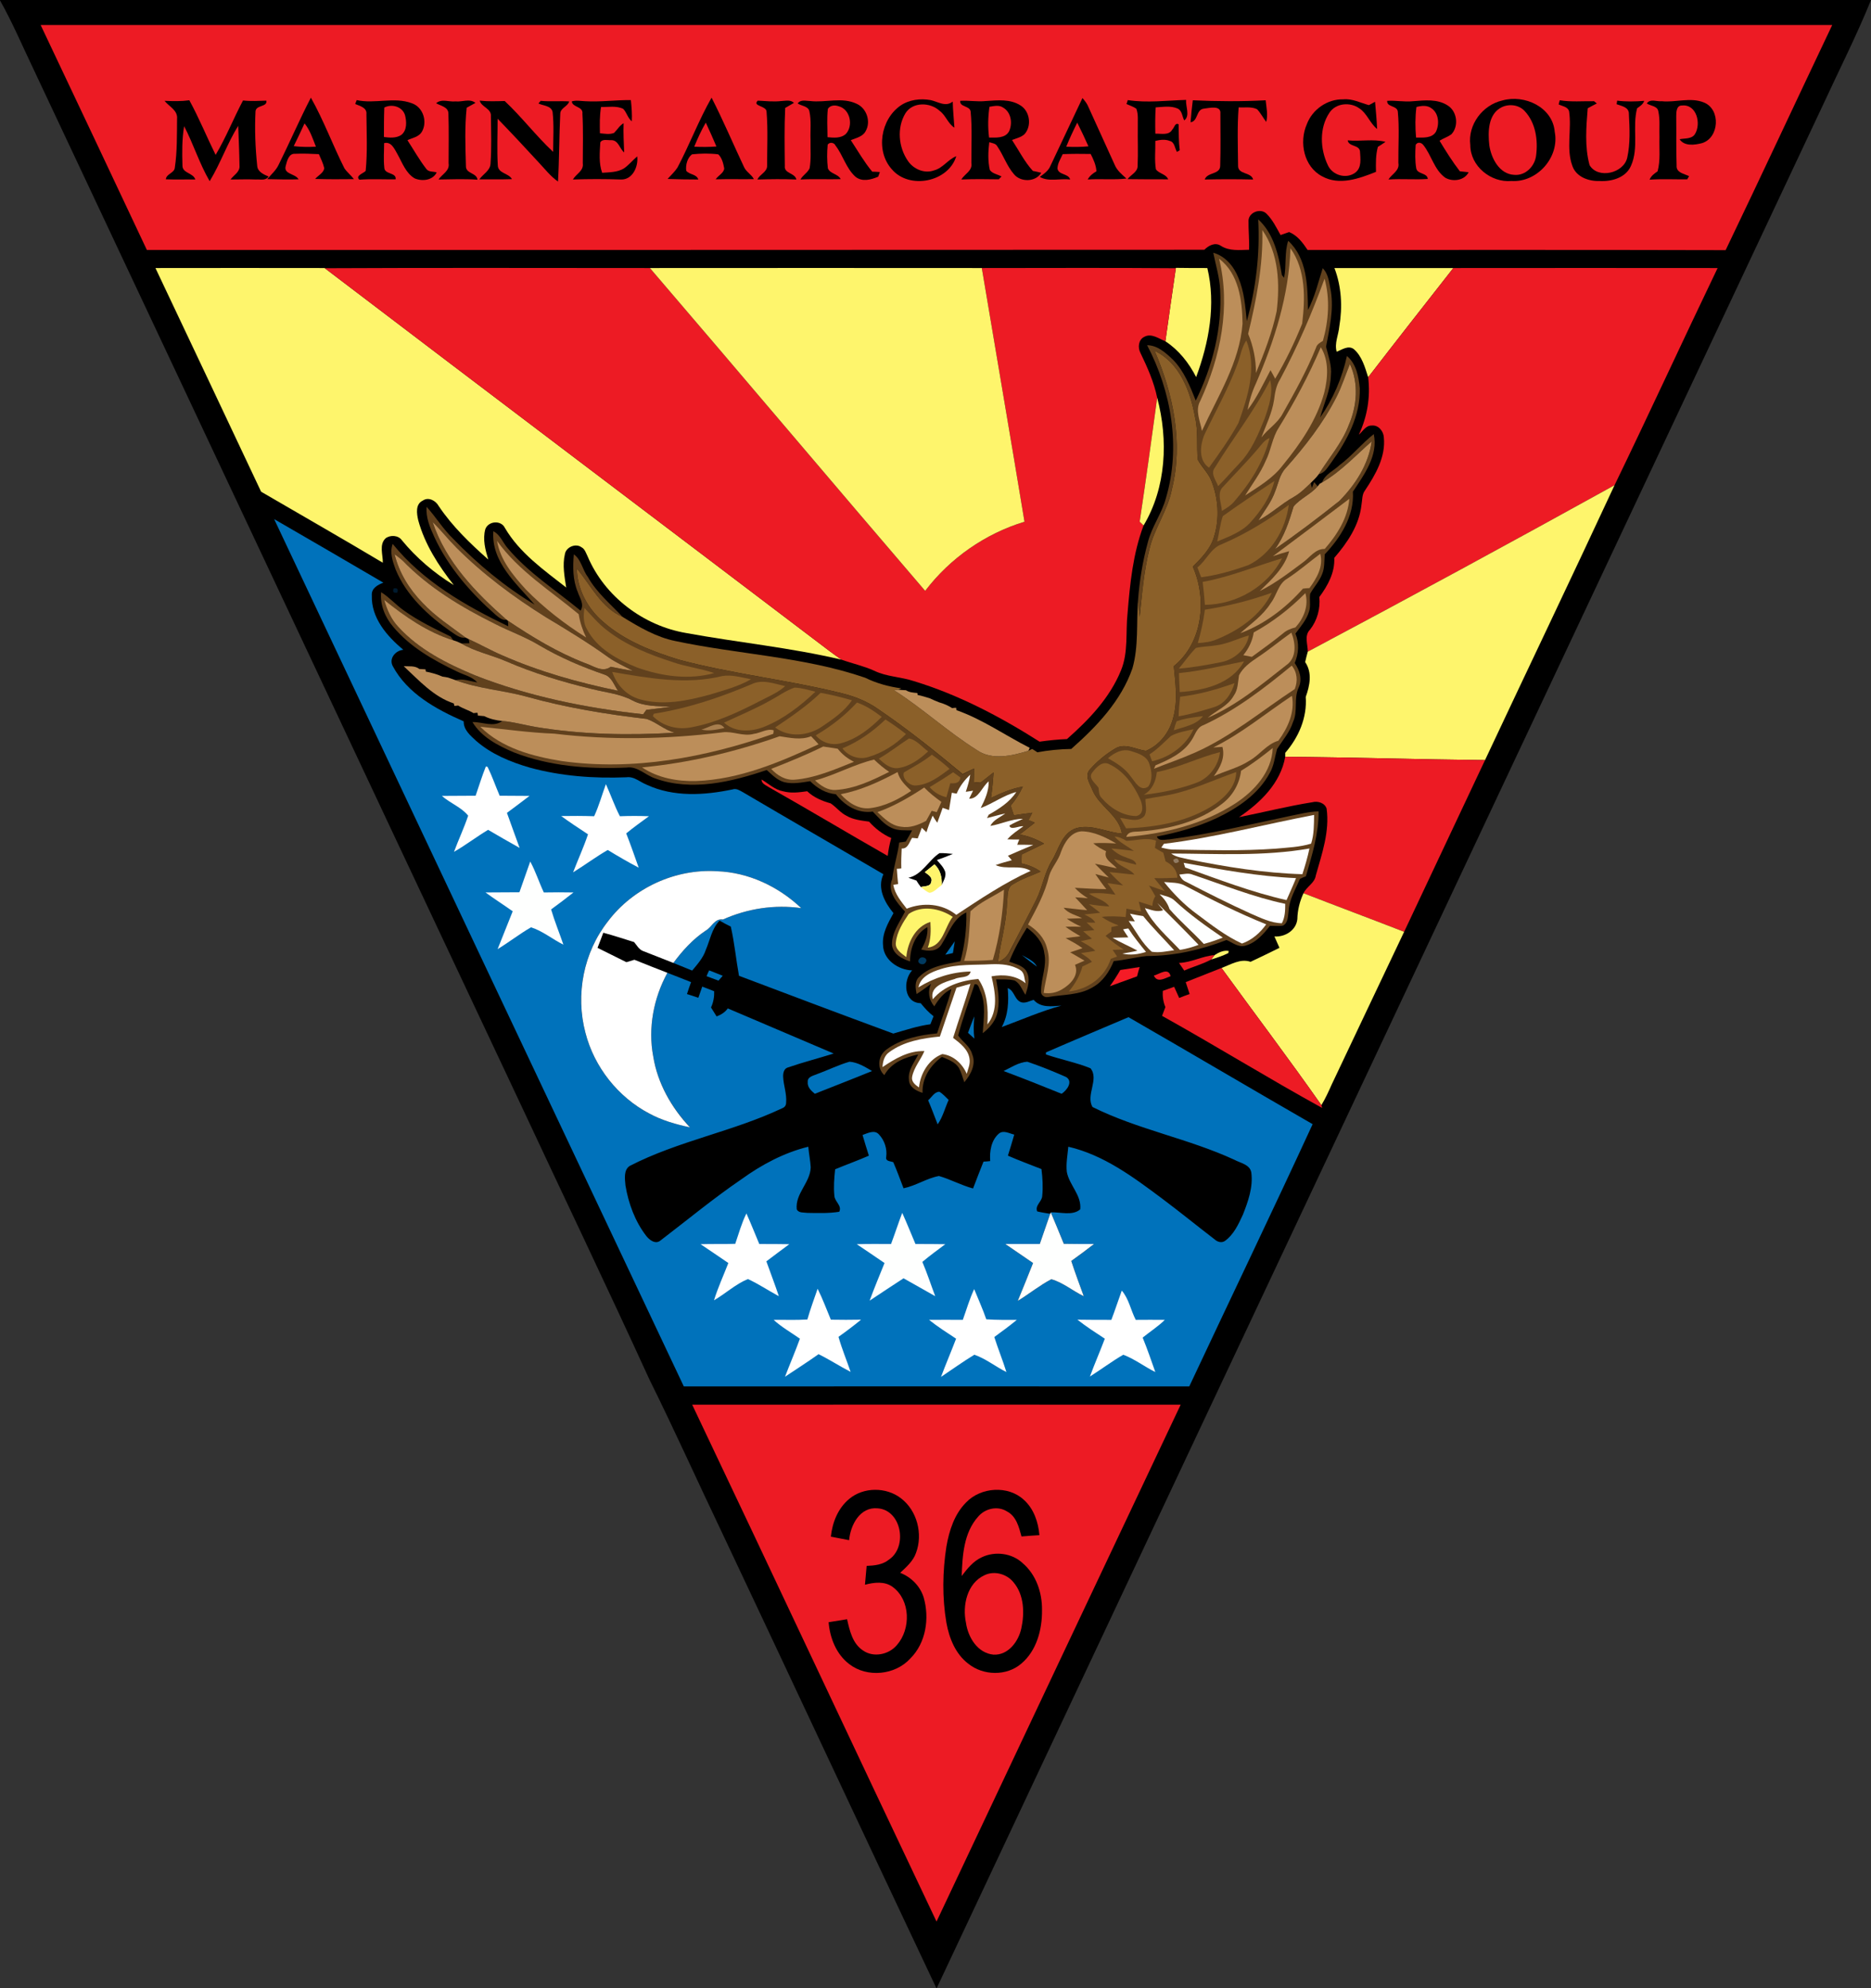
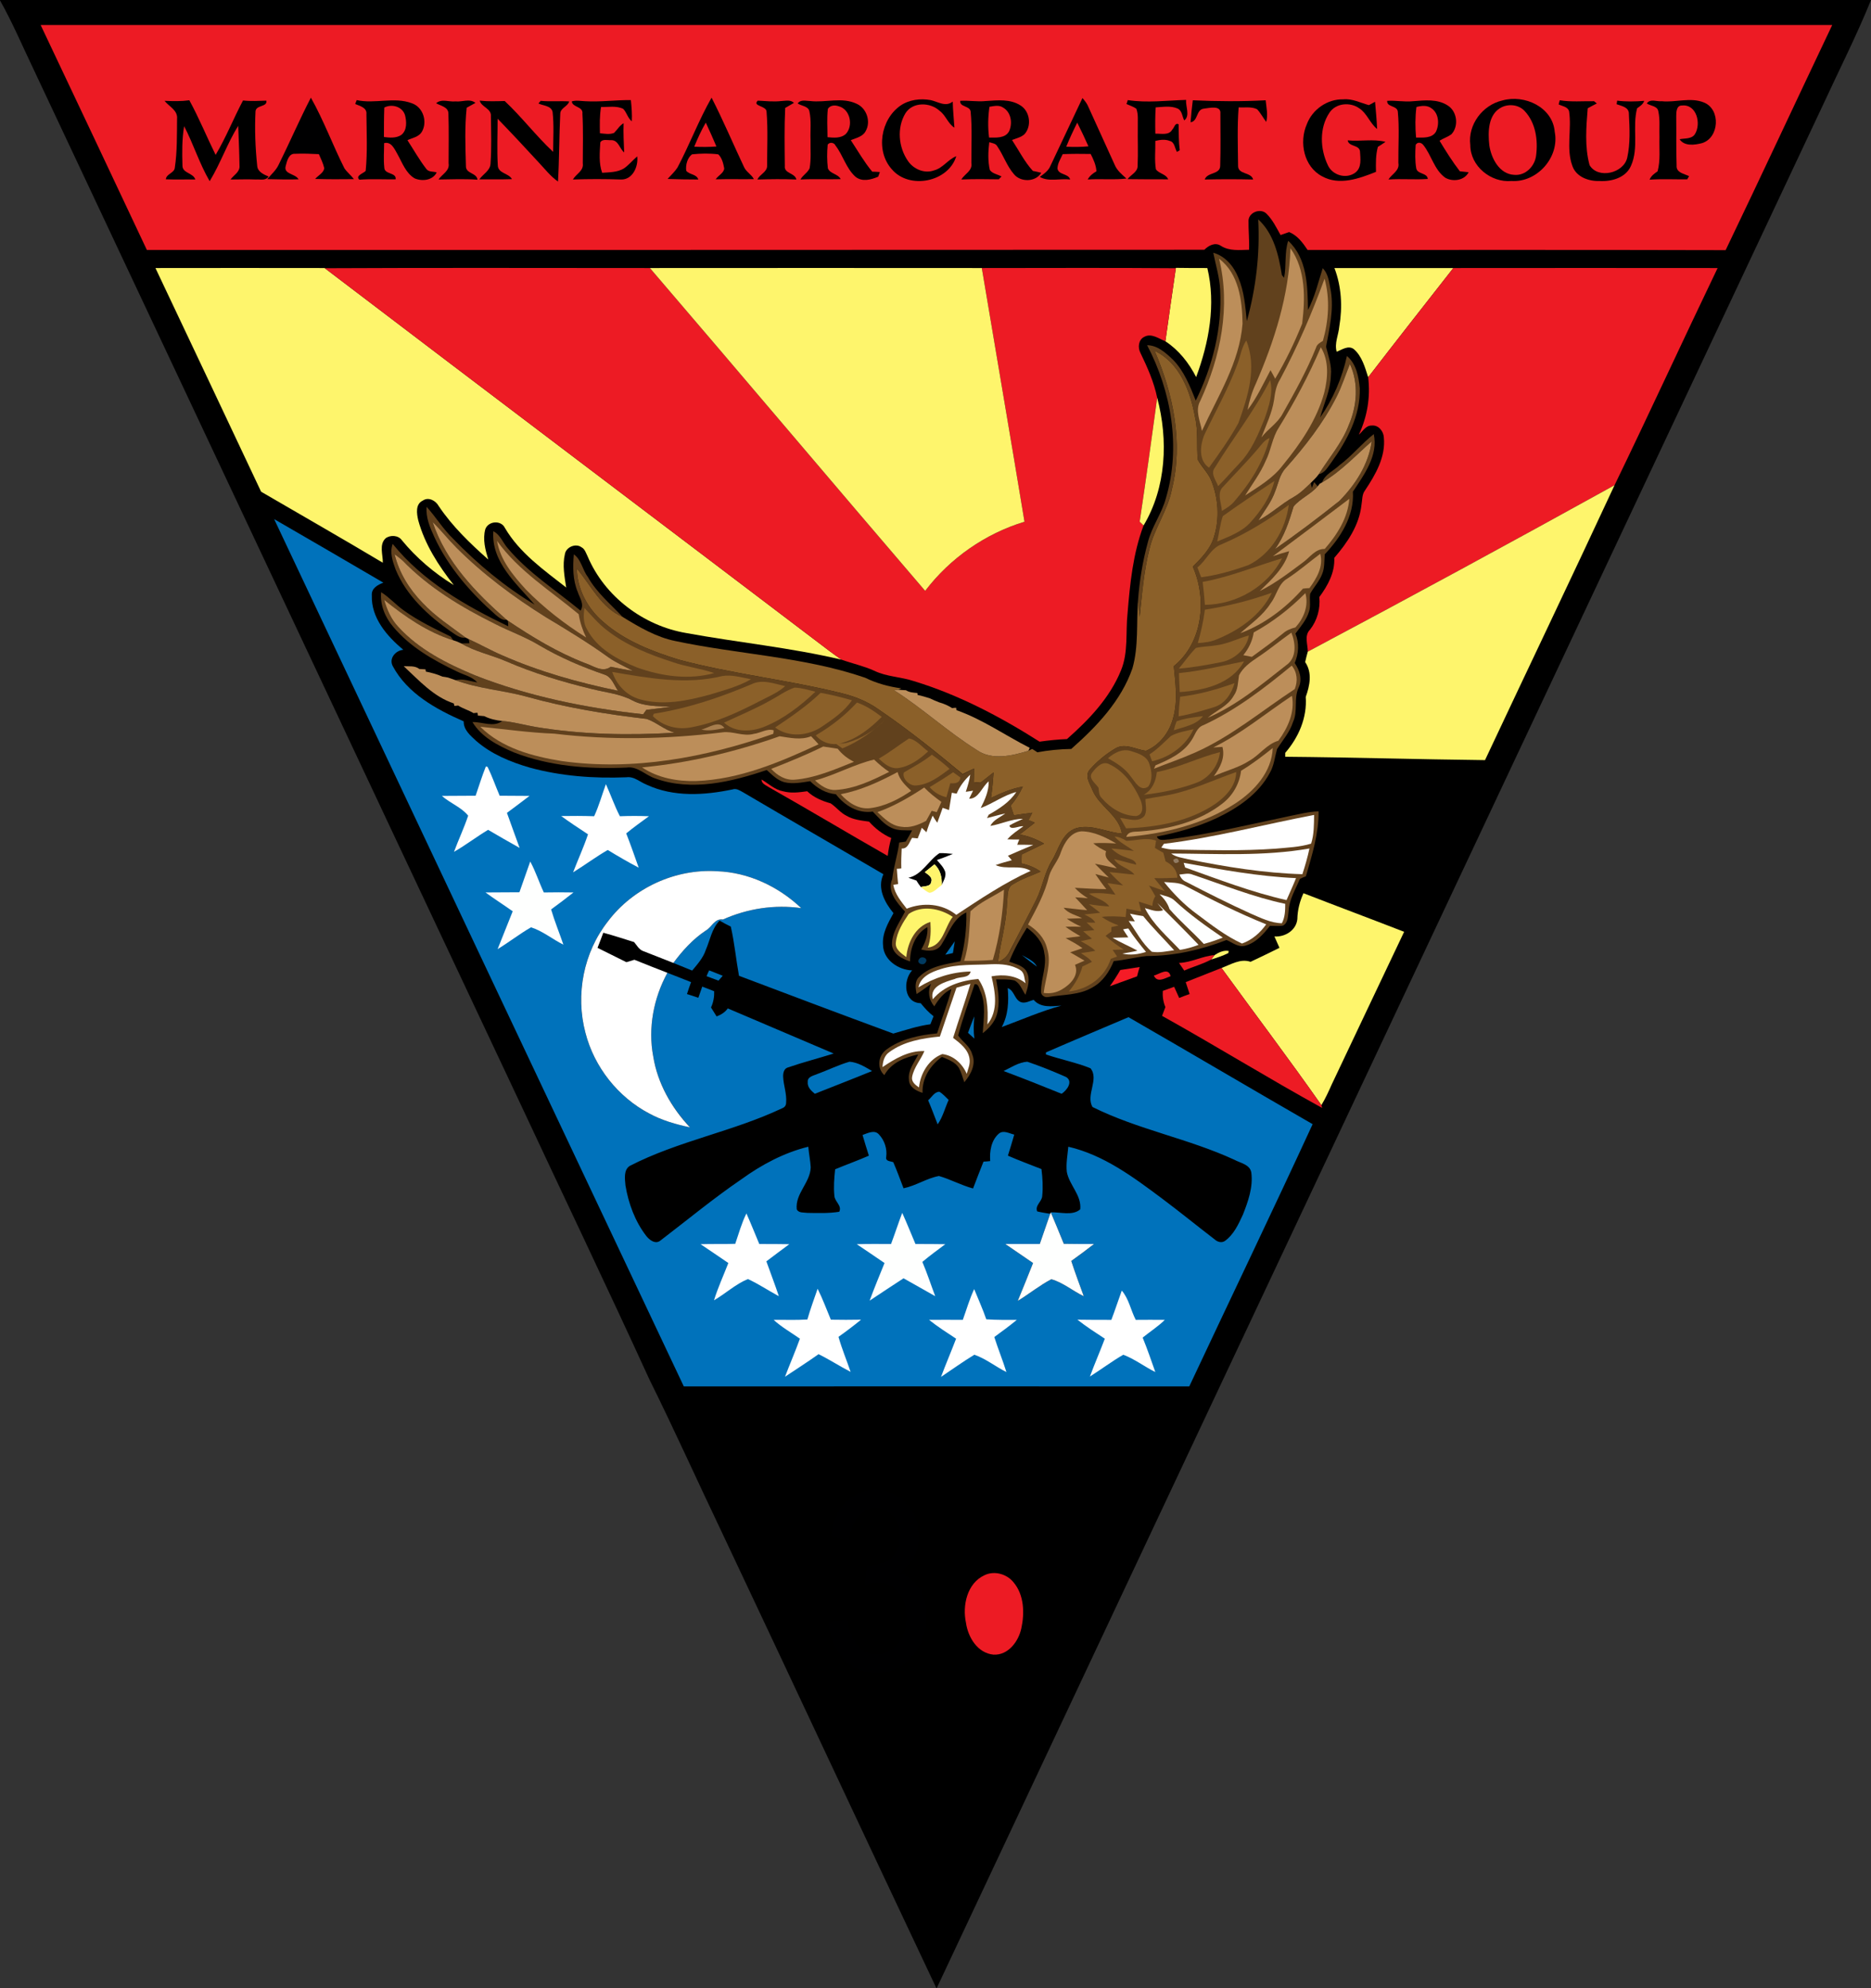
<svg width="550.068pt" height="584.424pt" viewBox="0 0 550.068 584.424" xml:space="preserve">
  <rect x="0" y="0" width="550.068" height="584.424" fill="#333333" stroke="none" />
  <g id="Layer_x0020_1" style="fill-rule:nonzero;clip-rule:nonzero;fill:#8B6029;stroke:#000000;stroke-miterlimit:4;">
    <path style="fill-rule:evenodd;clip-rule:evenodd;fill:#000000;stroke:none;" d="M0,0h549.521h0.548c-4.164,10.301-9.206,20.219-13.863,30.301c-86.902,184.708-173.914,369.36-260.815,554.123h-0.109c-21.15-44.711-42.081-89.587-63.231-134.353c-7.068-14.794-13.808-29.808-21.095-44.492    c-12.603-27.561-25.698-54.848-38.52-82.299C104.819,222.241,57.313,121.093,9.698,20C6.52,13.37,3.616,6.521,0,0.11V0z" />
    <path style="fill-rule:evenodd;clip-rule:evenodd;fill:#ED1B24;stroke:none;" d="M11.945,7.342c175.612,0,351.114,0,526.727,0c-10.465,22.027-20.767,44.164-31.342,66.19c-40.985-0.11-81.97-0.055-122.901-0.055c-1.425-2.137-3.014-4.274-5.425-5.26c-0.657,0.219-1.863,0.657-2.521,0.876    c-1.206-2.137-2.301-4.438-4.109-6.246c-1.698-1.753-5.15-0.494-5.314,1.917c-0.055,2.904,0.274,5.808,0.164,8.657c-2.794,0.055-5.808,0.438-8.274-1.15c-1.699-1.151-3.616-0.109-4.876,1.15c-103.614,0.055-207.228,0.055-310.897,0.055    C32.766,51.396,22.41,29.369,11.945,7.342z" />
    <path style="fill-rule:evenodd;clip-rule:evenodd;fill:#000000;stroke:none;" d="M133.914,29.808c1.973,0.219,4.165-0.931,5.863,0.438c-0.877,0.493-1.699,0.931-2.575,1.424c-0.603,5.644-0.384,11.397-0.219,17.096c-0.109,2.356,3.178,1.973,3.397,4.055c-3.835-0.274-7.616-0.109-11.452-0.055    c1.041-1.589,3.342-2.521,2.959-4.767c0-4.822,0.109-9.699-0.055-14.52c0.055-2.027-2.247-2.356-3.616-3.124c1.589-1.424,3.835-0.329,5.698-0.548z" />
    <path style="fill-rule:evenodd;clip-rule:evenodd;fill:#000000;stroke:none;" d="M229.748,29.698c1.26-0.055,2.685-0.438,3.671,0.548c-0.876,0.493-1.753,0.986-2.575,1.479c-0.274,5.698-0.165,11.397-0.11,17.041c-0.274,2.301,3.014,2.027,3.397,4c-3.836-0.165-7.616-0.109-11.452,0c0.658-1.534,2.904-2.192,2.849-4.055    c0-5.315,0.274-10.63-0.164-15.89c0-1.753-4.329-1.589-2.575-3.233c2.301,0.109,4.657,0.384,6.958,0.109z" />
    <path style="fill-rule:evenodd;clip-rule:evenodd;fill:#000000;stroke:none;" d="M264.706,31.068c2.521-1.753,5.863-2.191,8.876-1.644c2.137,0.438,4.383,2.137,6.521,0.438c0.055,2.576,0.329,5.096,0.493,7.671c-1.918-1.206-2.521-3.617-4.329-4.932c-2.74-2.575-7.945-2.74-10.082,0.712    c-2.575,4.274-2.027,10.027,0.767,14.027c1.644,2.411,4.877,3.781,7.671,2.74c2.576-0.658,4.055-3.178,6.521-4.165c-2.301,7.616-13.808,9.918-18.958,3.836c-4.822-5.37-3.288-14.63,2.521-18.685z" />
    <path style="fill-rule:evenodd;clip-rule:evenodd;fill:#010001;stroke:none;" d="M318.238,28.821c0.712,0.822,1.37,1.644,1.754,2.63c2.52,5.644,5.15,11.232,7.671,16.876c0.712,1.808,2.191,2.959,3.507,4.164c-3.781,0.438-7.616,0-11.397,0.274c0.603-1.096,1.534-1.809,2.575-2.411c-0.109-1.808-0.877-3.507-1.699-5.096    c-2.739-0.055-5.479-0.055-8.218,0.055c-0.603,1.37-1.535,2.74-1.535,4.274c0.384,1.918,3.233,1.37,3.726,3.178c-2.904-0.384-6.356,0.767-8.931-0.767c1.26-0.932,2.575-1.808,3.178-3.342c3.124-6.63,6.247-13.206,9.37-19.835z" />
    <path style="fill-rule:evenodd;clip-rule:evenodd;fill:#000001;stroke:none;" d="M441.688,29.534c6.521-1.863,14.794,1.973,15.397,9.205c1.479,7.452-5.151,14.959-12.712,14.465c-6.027,0.548-12.109-4.329-12.109-10.575c-0.767-5.973,3.616-11.781,9.425-13.096z" />
    <path style="fill-rule:evenodd;clip-rule:evenodd;fill:#000000;stroke:none;" d="M48.382,29.643c2.466,0.11,4.876,0.165,7.287-0.164c2.85,5.206,5.096,10.739,7.726,16.054c3.068-5.15,5.26-10.739,8.055-16c2.301,0.274,4.603,0.109,6.85,0.055c0.383,1.918-3.014,1.206-3.178,3.124c-0.274,5.314-0.055,10.684,0.493,16    c0.109,1.808,1.917,2.575,3.342,3.178c-0.822,1.315-2.466,0.768-3.671,0.877c-2.521-0.109-4.986,0-7.506,0c0.931-1.315,2.794-2.192,2.63-4.055c-0.055-3.891-0.219-7.781-0.383-11.726c-3.233,5.206-5.206,11.068-8.383,16.274    c-3.014-5.151-4.768-10.904-7.507-16.164c-0.657,3.835-0.602,7.726-0.493,11.616c0,2.246,3.178,2.082,3.781,4.055c-2.904-0.055-5.808,0.055-8.657-0.055c0.109-1.644,2.52-1.808,2.63-3.452c0.712-4.712,0.603-9.479,0.657-14.247c0.274-2.63-2.301-3.616-3.671-5.37z    " />
    <path style="fill-rule:evenodd;clip-rule:evenodd;fill:#000001;stroke:none;" d="M81.916,48.437c3.233-6.52,6.137-13.26,9.479-19.726c3.78,6.686,6.411,13.918,9.863,20.767c0.767,1.15,1.918,2.027,2.794,3.178c-3.781,0.055-7.616,0.055-11.397-0.055c0.877-1.041,2.411-1.698,2.685-3.123    c-0.329-1.425-0.986-2.794-1.589-4.165c-2.301-0.109-4.657-0.219-6.958-0.109c-1.918-0.165-2.411,2.137-2.794,3.562c-0.712,2.521,2.794,2.191,3.781,3.945c-3.069,0.109-6.137,0-9.206-0.055c1.151-1.37,2.575-2.576,3.342-4.22z" />
    <path style="fill-rule:evenodd;clip-rule:evenodd;fill:#000000;stroke:none;" d="M104.436,30.575c0.11-0.274,0.274-0.822,0.438-1.151c5.37,1.206,11.013-1.041,16.219,0.932c3.342,1.151,4.657,5.479,2.904,8.438c-0.932,1.479-2.794,1.753-4.219,2.411c1.863,2.85,3.507,5.808,5.589,8.493    c0.712,0.931,2.027,0.657,3.014,0.986c-1.15,2.356-4.273,2.685-6.466,1.753c-2.63-1.534-3.671-4.657-5.096-7.178c-0.876-1.534-1.808-3.726-3.89-3.178c0,2.411-0.219,4.767,0.055,7.178c0,2.082,3.616,1.37,3.342,3.452c-3.562,0.055-7.123-0.165-10.685,0.109    c-1.26-1.151,1.206-1.863,1.863-2.576c0.548-5.534,0.274-11.123,0.219-16.657c0.219-1.973-1.918-2.411-3.288-3.014z" />
    <path style="fill-rule:evenodd;clip-rule:evenodd;fill:#000000;stroke:none;" d="M141.038,29.588c2.466,0.274,4.932,0.165,7.342,0.109c5.041,4.713,9.205,10.247,14.246,14.959c0-3.891,0.275-7.835-0.164-11.726c-0.384-1.917-2.794-1.808-4.165-2.521l0.658-0.767c2.794,0.274,5.644,0,8.383,0.165    c-0.384,1.534-2.685,1.918-2.63,3.726c-0.329,6.63-0.274,13.205-0.658,19.835c-2.191-1.534-3.835-3.671-5.643-5.589c-4-4.329-8-8.657-12.11-12.876c0,4.548-0.219,9.151,0.055,13.698c0.055,2.411,3.178,2.247,4.164,4.055c-3.178,0.109-6.411,0.055-9.588,0.055    c1.096-1.535,3.232-2.576,3.288-4.658c0.329-4.603,0.164-9.26,0.109-13.863c0.219-2.301-2.794-2.685-3.288-4.603z" />
    <path style="fill-rule:evenodd;clip-rule:evenodd;fill:#000000;stroke:none;" d="M168.105,29.808c1.26-0.384,2.575-0.11,3.89-0.055c4.493,0.274,8.986-0.384,13.479-0.329c0.219,2.083,0.384,4.165,0.274,6.247c-1.205-0.986-1.479-2.575-2.521-3.671c-2.027-0.986-4.383-0.493-6.521-0.548    c-0.438,2.575-0.383,5.15-0.328,7.726c1.369,0.109,2.794,0.438,4.164-0.109c0.932-0.932,1.589-2.137,2.795-2.85c-0.11,2.85,0.055,5.753,0.165,8.603c-1.37-1.15-1.699-3.726-3.891-3.616c-0.986,0.055-2.52-0.438-3.123,0.657c-0.165,2.959-0.493,6.083,0.547,8.932    c2.137-0.165,4.438-0.109,6.356-1.26c1.479-0.986,2.576-2.411,3.945-3.562c0.383,2.904-1.315,6.904-4.767,6.794c-4.712-0.165-9.424-0.165-14.137,0c0.931-1.644,3.233-2.521,2.904-4.767c0-4.822,0.165-9.699-0.109-14.575c0.274-2.191-2.959-1.808-3.123-3.616z" />
    <path style="fill-rule:evenodd;clip-rule:evenodd;fill:#000000;stroke:none;" d="M199.173,49.259c3.562-6.74,6.246-13.918,10.027-20.548c3.452,6.74,6.356,13.644,9.589,20.493c0.658,1.37,2.137,2.083,2.849,3.453c-3.726,0.055-7.452-0.055-11.233,0.055c0.768-1.151,2.356-1.808,2.521-3.178    c-0.274-1.479-0.658-3.123-1.753-4.164c-2.575-0.329-5.206-0.274-7.726,0c-1.37,1.041-1.917,3.123-1.698,4.822c0.932,1.205,3.013,0.931,3.561,2.575c-3.014,0-6.027-0.055-9.041-0.165c0.986-1.096,2.082-2.082,2.904-3.342z" />
    <path style="fill-rule:evenodd;clip-rule:evenodd;fill:#000000;stroke:none;" d="M234.515,30.41c0.876-1.26,2.466-0.712,3.671-0.712c4.548,0.548,9.37-1.26,13.699,0.822c2.904,1.315,4.219,5.205,2.63,8c-0.822,1.644-2.794,2.027-4.383,2.685c2.027,3.068,3.89,6.356,6.301,9.26c0.548,0,1.644,0.055,2.246,0.11    c-0.109,0.329-0.383,1.042-0.493,1.37c-2.082,0.876-4.657,1.588-6.63,0.055c-2.794-2.466-3.671-6.301-5.918-9.206c-0.383-0.932-1.753-1.096-2.301-0.274c-0.219,2.301-0.219,4.658,0.055,6.959c0.658,1.644,2.958,1.589,3.781,3.178    c-3.945,0.109-7.891-0.11-11.835,0.109c0.657-1.26,2.082-1.973,2.685-3.288c0.493-2.74,0.219-5.589,0.274-8.383c-0.11-2.74,0.273-5.589-0.329-8.329c-0.273-1.589-2.355-1.589-3.452-2.356z" />
    <path style="fill-rule:evenodd;clip-rule:evenodd;fill:#000001;stroke:none;" d="M282.294,29.643c2.521-0.164,5.042,0.329,7.562,0.055c3.397-0.219,7.178-0.657,10.191,1.315c2.74,1.699,3.343,6.027,1.151,8.438c-1.041,0.932-2.411,1.206-3.671,1.699c2.027,3.068,3.671,6.411,6.137,9.095    c0.603,0.11,1.863,0.384,2.466,0.548c-1.589,2.739-6.083,2.849-8.055,0.383c-2.083-2.411-3.068-5.534-4.877-8.164c-0.438-0.876-1.534-0.931-2.356-1.206c-0.329,2.74-0.438,5.479,0.165,8.165c0.767,1.096,2.301,1.26,3.452,1.917    c-0.219,0.219-0.658,0.603-0.822,0.822c-3.671-0.055-7.342-0.11-11.013,0.055c0.986-1.644,3.342-2.575,2.959-4.822c-0.055-5.042,0.274-10.137-0.219-15.178c-0.274-1.753-3.233-1.206-3.069-3.124z" />
    <path style="fill-rule:evenodd;clip-rule:evenodd;fill:#000000;stroke:none;" d="M331.17,30.575c0.109-0.274,0.329-0.822,0.383-1.151c5.699,0.877,11.452,0.11,17.15-0.055c-0.165,1.918,1.26,4.712-0.548,6.028c-0.603-1.151-0.603-2.904-1.973-3.507c-2.027-0.876-4.329-0.438-6.411-0.329    c-0.165,2.575-0.165,5.15-0.109,7.726c1.698-0.055,4,0.603,4.986-1.205c0.603-0.548,0.822-2.137,1.863-1.535c0.054,2.521,0,5.096,0.328,7.617c-0.219,0.164-0.603,0.383-0.821,0.493c-0.658-1.096-0.658-2.904-2.138-3.233c-1.37-0.548-2.849-0.329-4.218,0    c0.054,2.794-0.274,5.589,0.164,8.329c0.877,1.315,2.959,1.37,3.617,2.959c-3.945,0-7.945,0-11.945-0.055c0.986-1.315,2.958-2.083,2.958-3.836c0.165-3.89,0-7.726,0.055-11.562c-0.055-1.753,0.219-3.616-0.438-5.314c-0.877-0.603-1.918-0.932-2.904-1.37z" />
    <path style="fill-rule:evenodd;clip-rule:evenodd;fill:#000000;stroke:none;" d="M350.676,29.479c7.124,0.329,14.301,0.383,21.425,0c0.219,2.137,0.712,4.274,0.164,6.356c-0.931-1.206-1.644-2.63-2.685-3.726c-1.644-0.822-3.616-0.438-5.425-0.548c-0.438,5.644-0.219,11.397-0.164,17.096    c-0.11,2.739,3.781,1.808,4.438,4.109c-4.767-0.109-9.479-0.109-14.246,0c0.767-2.247,4.603-1.37,4.548-4.109c0.165-5.096,0.055-10.137,0.055-15.233c0.274-2.63-3.343-1.644-4.931-1.479c-2.247,0.329-1.589,3.671-3.835,4c0.164-2.191,0.383-4.329,0.657-6.465z" />
    <path style="fill-rule:evenodd;clip-rule:evenodd;fill:#000000;stroke:none;" d="M384.209,36.493c1.644-4.329,6.027-7.397,10.685-7.288c2.685-0.273,5.096,1.042,7.562,1.699c0.493-0.274,1.37-0.768,1.808-0.987c0.219,2.63,0.493,5.315,0.603,8c-2.137-1.699-2.958-4.603-5.26-6.082c-2.685-1.918-6.904-1.534-8.767,1.315    c-3.014,4.493-2.74,10.685-0.438,15.452c1.37,2.959,5.425,4.11,8.055,2.137c1.973-1.479,1.479-4.219,1.37-6.301c-0.273-1.918-3.287-1.26-3.616-3.178c3.671,0.384,7.507-0.493,11.124,0.438c-0.549,0.384-1.699,1.151-2.247,1.479    c-0.657,2.411-0.603,4.876-0.548,7.342c-4.931,1.972-10.794,4.11-15.835,1.315c-5.37-2.794-6.849-10.027-4.493-15.342z" />
    <path style="fill-rule:evenodd;clip-rule:evenodd;fill:#000000;stroke:none;" d="M407.825,29.643c2.521-0.164,5.096,0.384,7.616,0.11c3.397-0.274,7.178-0.712,10.191,1.26c2.794,1.753,3.288,6.082,1.096,8.438c-1.096,0.822-2.411,1.206-3.507,1.918c1.863,3.068,3.781,6.137,5.973,8.986    c0.657,0.055,1.917,0.219,2.575,0.274c-1.206,2.466-4.712,2.904-6.904,1.589c-3.233-2.356-4-6.575-6.411-9.589c-0.603-0.768-1.698-0.986-2.247-0.055c-0.164,2.301-0.219,4.658,0.165,6.904c0.329,1.808,3.233,1.26,3.397,3.123c-3.781,0.274-7.726-0.11-11.562,0.165    c0.987-1.644,3.343-2.575,2.904-4.877c-0.054-4.986,0.329-10.082-0.164-15.123c-0.274-1.808-3.233-1.206-3.124-3.124z" />
    <path style="fill-rule:evenodd;clip-rule:evenodd;fill:#000000;stroke:none;" d="M458.235,30.684c0.055-0.329,0.274-0.931,0.329-1.205c3.342,0.548,6.74,0.219,10.082,0.274l0.822,0.657c-0.876,0.438-1.808,0.932-2.685,1.425c-0.438,5.534-0.931,11.288,0.548,16.712c2.466,4.165,10.027,2.411,11.068-2.191    c0.932-4.165,0.712-8.548,0.493-12.822c0.055-2.082-2.191-2.356-3.616-2.904l0.165-1.041c2.629,0.329,5.314,0.274,7.945,0.055c-0.329,1.041-1.261,1.589-2.083,2.192c-1.479,5.534,0.603,11.561-1.808,16.931c-1.534,3.507-5.698,4.657-9.26,4.438    c-3.124,0.11-6.794-1.15-7.945-4.383c-1.917-5.15-0.165-10.794-0.986-16.109c-0.383-1.37-2.027-1.479-3.068-2.028z" />
    <path style="fill-rule:evenodd;clip-rule:evenodd;fill:#000000;stroke:none;" d="M484.152,30.41c0.986-1.479,2.959-0.493,4.384-0.657c4.109,0.438,8.438-1.26,12.438,0.383c4.986,2.028,4.493,10.411-0.603,11.945c-2.137,0.548-5.15,0.986-6.575-1.151c1.535-0.329,3.507,0,4.493-1.479c1.918-3.014,0.548-8.876-3.781-8.438    c-1.699-0.055-1.699,2.027-1.699,3.178c0.055,4.877-0.054,9.699,0.11,14.466c-0.164,2.137,2.247,2.411,3.671,3.123l-0.548,0.932c-3.672,0.055-7.397-0.165-11.068,0.109c0.438-1.151,1.425-1.808,2.356-2.466c0.877-3.233,0.438-6.63,0.548-9.972    c-0.109-2.575,0.219-5.151-0.329-7.616c-0.219-1.644-2.247-1.589-3.397-2.356z" />
    <path style="fill-rule:evenodd;clip-rule:evenodd;fill:#EE1B24;stroke:none;" d="M112.983,31.616c2.191-1.15,5.26-0.329,6.082,2.192c0.493,1.917,0.657,4.493-1.096,5.863c-1.48,0.986-3.397,0.822-5.096,0.603c0-2.904,0-5.808,0.11-8.657z" />
    <path style="fill-rule:evenodd;clip-rule:evenodd;fill:#EE1B24;stroke:none;" d="M243.391,32c0.712-1.096,2.083-1.151,3.178-0.767c3.397,0.876,4.384,5.753,2.082,8.164c-1.479,1.315-3.561,1.096-5.369,0.932c0-2.794-0.219-5.589,0.109-8.329z" />
    <path style="fill-rule:evenodd;clip-rule:evenodd;fill:#EE1B24;stroke:none;" d="M290.897,31.396c1.315-0.219,2.794-0.603,4,0.219c2.411,1.37,2.849,4.712,1.753,7.014c-1.151,2.082-3.891,1.808-5.863,1.808c-0.383-3.014-0.329-6.027,0.11-9.041z" />
    <path style="fill-rule:evenodd;clip-rule:evenodd;fill:#EE1B24;stroke:none;" d="M416.428,31.452c1.479-0.384,3.178-0.603,4.493,0.438c2.082,1.479,2.301,4.603,1.26,6.794c-1.15,2.027-3.835,1.753-5.862,1.753c-0.274-3.014-0.274-6.027,0.109-8.986z" />
    <path style="fill-rule:evenodd;clip-rule:evenodd;fill:#ED1B24;stroke:none;" d="M441.523,31.506c2.192-1.041,5.041-0.712,6.74,1.15c3.232,3.452,3.945,8.548,3.342,13.096c-0.384,3.123-3.123,5.973-6.466,5.644c-4.329-0.219-6.739-4.876-7.287-8.712c-0.438-3.89-0.384-9.205,3.671-11.178z" />
-     <path style="fill-rule:evenodd;clip-rule:evenodd;fill:#ED1C26;stroke:none;" d="M89.532,36.273c1.644,2.027,2.411,4.493,3.343,6.85c-2.192,0.109-4.329,0.109-6.521-0.165c1.096-2.192,2.137-4.438,3.178-6.685z" />
    <path style="fill-rule:evenodd;clip-rule:evenodd;fill:#EE1B24;stroke:none;" d="M204.104,43.123c0.986-2.411,2.082-4.822,3.397-7.069c1.096,2.356,2.137,4.658,3.123,7.014c-2.191,0.164-4.328,0.164-6.52,0.055z" />
    <path style="fill-rule:evenodd;clip-rule:evenodd;fill:#EF1C24;stroke:none;" d="M313.472,43.123c0.986-2.411,2.082-4.767,3.233-7.069c1.15,2.302,2.246,4.603,3.288,6.959c-2.192,0.219-4.329,0.219-6.521,0.11z" />
    <path style="fill-rule:evenodd;clip-rule:evenodd;fill:#61411D;stroke:none;" d="M369.909,64.492c4.547,4.109,6.027,10.52,6.958,16.383l0.658,0.767c0.712-3.616,0.055-7.396,1.206-10.849c5.589,5.15,5.698,13.26,5.808,20.328c2.027-3.89,3.014-8.109,4.329-12.274c1.808,1.809,1.918,4.494,2.411,6.795    c0.876,5.479-0.438,10.958-1.425,16.273c0.658,2.794,1.753,5.534,1.425,8.438c-0.11,4.329-2.028,8.274-3.178,12.384c3.836-5.425,6.466-11.616,7.89-18.083c2.795,2.302,3.452,6.137,3.781,9.479c0.219,8.055-3.781,15.396-8.329,21.753    c-1.042,1.315-1.863,3.123-3.726,3.507c3.014-4.822,6.794-9.151,8.822-14.465c2.411-5.589,2.959-12.219,0.329-17.917c-1.315,3.232-2.356,6.575-3.945,9.699c-3.891,7.671-9.26,14.52-14.959,20.931c-1.753,1.863-2.136,4.493-3.068,6.794    c-1.096,3.123-3.179,5.754-4.932,8.548c3.726-1.918,6.739-4.876,10.411-6.904c1.917-1.096,3.452-2.63,4.986-4.109c0.054,0.384,0.219,1.096,0.329,1.479c0.164-0.438,0.493-1.315,0.657-1.753l1.041,1.26c-2.027,2.356-5.096,3.561-7.068,5.917    c-1.315,4.384-2.74,8.822-5.48,12.548c6.466-4.493,12.767-9.26,18.904-14.137c4.712-4.767,8.603-10.794,9.534-17.534c-4.712,4.109-9.042,8.876-14.575,12.054c0.822-2.411,3.397-3.397,5.151-5.095c3.616-2.686,6.465-6.302,10.026-9.096    c1.37,6.302-2.849,11.945-6.137,16.931c0.438,7.124-3.616,13.479-8.274,18.411c-0.164,1.973,0,4-0.767,5.809c-0.822,2.137-2.411,3.78-3.507,5.753c-0.274,1.699,0.219,3.507-0.329,5.205c-0.712,2.466-2.466,4.438-4,6.521c1.15,2.795,0.931,5.918-0.219,8.657    c1.425,2.138,2.356,4.822,1.096,7.343c-1.425,3.178-0.11,6.794-1.589,9.972c-0.932,3.014-3.068,5.37-4.712,8c-0.657,2.302-0.876,4.877-2.137,7.014c-3.342,6.246-9.479,10.355-15.726,13.315c-5.534,2.574-11.506,4.218-17.479,5.369    c0.603,1.534,2.52,0.822,3.726,0.822c11.835-1.534,23.452-4.329,35.068-6.795c2.904-0.548,5.808-1.369,8.767-1.425c0.055,6.575-1.918,12.822-3.726,19.068c-0.438,0.164-1.315,0.548-1.754,0.767c-1.314,3.124-3.178,6.082-3.342,9.534    c-0.219,1.479-0.109,3.452-1.699,4.22c-1.26,0.164-2.52,0.055-3.78,0.055c-1.918,2.466-4.164,5.04-7.342,5.862c-2.027,0.493-3.726-0.985-5.424-1.698c-7.507,2.904-15.452,4.712-23.452,4.712c-3.288,0.329-6.465,1.206-9.698,1.479    c-1.26,3.068-3.178,6.027-6.137,7.671c-3.945,2.411-8.767,2.137-13.206,2.904c-1.041,0.22-2.137-0.603-2.027-1.644c-0.055-3.836,1.808-7.507,0.932-11.343c-0.384-3.178-2.63-5.589-5.097-7.396c-1.972,3.178-3.835,6.466-5.205,9.973    c1.753,0.712,4.055,1.096,5.096,2.903c1.206,2.191,0.384,4.713-0.329,6.85c-0.986-1.425-1.534-3.397-3.232-4.219c-1.754-0.439-3.562-0.274-5.37-0.329c0.603,3.452,1.206,7.013,0.165,10.465c-0.658,2.192-2.302,3.945-4.11,5.37    c0.219-4.109,0.987-8.329-0.603-12.164c-0.493-0.821-0.548-2.521-1.808-2.191c-1.644,4.931-3.452,9.917-4.822,15.013c1.26,1.863,3.507,3.179,4.109,5.479c1.26,2.959-0.384,6.027-2.301,8.273c-0.493-1.424-0.876-2.903-1.589-4.218    c-1.096-1.754-3.178-2.467-4.986-3.233c-3.397,2.465-5.862,6.191-5.699,10.575c-1.862-0.549-4-1.754-4-3.891c-0.329-2.795,1.589-5.041,2.74-7.396c-3.89,0.821-7.945,2.41-9.972,6.081c-2.302-2.082-1.809-5.753,0.603-7.506c4.273-3.179,9.753-4.274,14.903-4.768    c1.37-4.383,3.124-8.657,4.219-13.04c-2.246,1.04-3.781,3.013-5.041,5.095c-1.589-1.917-2.028-4.328-0.932-6.63c-1.425,1.042-2.794,2.082-4.274,3.014c-0.329-1.753-0.658-3.78,0.822-5.096c3.178-3.178,7.89-3.671,12.055-4.548c1.26-4.657,1.863-9.479,1.753-14.355    c-3.945,1.808-5.151,6.082-7.288,9.425c-1.315,2.137-3.89,2.027-5.972,1.479c1.15-1.973,2.027-4.22,1.808-6.576c-3.562,1.973-5.096,6.138-5.096,10.082c-2.301-0.767-4.986-2.081-5.314-4.821c-0.11-3.616,2.246-6.685,3.835-9.808    c-2.247-2.575-5.37-5.809-3.781-9.534c0.438-3.671,1.588-7.123,2.082-10.795c0.494-0.055,1.425-0.164,1.918-0.273c0.657-1.096,1.26-2.191,1.863-3.288c-2.027-0.055-4.219,0.165-6.082-0.767c-2.247-1.041-3.781-3.014-5.479-4.767    c-4.329,0.657-8.273-1.754-10.849-5.097c-2.959-0.273-5.479-1.753-7.562-3.835c-2.521,0.383-5.15,0.931-7.671,0.273c-2.082-0.603-3.561-2.191-5.095-3.561c-10.411,3.506-22.082,6.355-32.821,2.465c-2.85-0.932-5.206-3.671-8.383-3.178    c-11.233,0.493-22.685-0.384-33.205-4.493c-4.603-1.973-9.424-4.438-12.109-8.876c2.904-0.109,6.191,1.644,8.767-0.329c3.342,0.273,6.521,1.205,9.753,1.754c13.479,2.246,27.287,2.52,40.931,1.698c-3.013-0.822-5.37-3.069-8.219-4.055    c-11.835-1.37-23.562-3.288-35.013-6.466c-7.014-1.973-14.356-2.356-21.206-4.932c2.137-0.548,4.274,0.329,6.411,0.658c-1.589-1.754-3.945-2.192-5.918-3.179c-6.904-3.287-13.807-7.178-18.793-13.149c-2.411-2.795-3.891-6.411-3.562-10.192    c2.466,1.534,4.384,3.781,6.739,5.425c4.274,3.068,8.986,5.314,13.699,7.616c0.165,0.274,0.548,0.821,0.767,1.096c-7.562-2.356-14.191-6.959-20.328-11.835c0.822,2.849,2.082,5.698,4.164,7.891c6.027,6.63,14.246,10.793,22.411,14.191    c15.835,6.246,32.657,9.643,49.588,11.506c0.219-0.329,0.712-0.986,0.931-1.314c2.411-0.274,4.822-0.549,7.178-0.932c-3.781-0.165-7.781,0-11.232-1.809c-3.671-1.973-7.836-2.356-11.836-3.343c-8.657-2.082-17.205-4.657-25.424-8.219    c-4.329-1.863-9.041-2.795-13.096-5.205c0.603,0,1.809-0.055,2.411-0.055c-0.055-0.274-0.165-0.877-0.219-1.206c3.288,1.479,6.411,3.288,9.753,4.713c10.904,4.821,22.465,8.055,34.136,10.465c-1.205-1.698-1.863-4.109-4-4.767    c-6.576-2.247-12.986-4.986-18.958-8.493c-4.219-2.575-8.931-4.219-13.315-6.465c-9.808-4.877-19.396-10.631-27.068-18.576c-0.767-0.657-1.534-1.26-2.356-1.862c1.315,5.425,4.329,10.302,8.22,14.301c3.726,4,8.328,6.959,12.711,10.246    c-1.753,0.274-3.068-0.985-4.383-1.808c-6.685-4.657-13.041-10.521-16.219-18.191c-0.876-2.355-1.808-5.041-0.876-7.562c8.876,11.014,21.424,18.191,33.972,24.219c0-0.438-0.055-1.26-0.11-1.644c7.178,4.821,14.575,9.314,22.63,12.438    c2.411,0.768,5.151,2.959,7.616,1.096c2.137,0.438,4.329,0.877,6.521,1.205c-2.466-1.314-4.986-2.41-7.233-3.999c-5.917-4.273-12.164-8.055-18.465-11.836c-9.37-5.862-18.301-12.492-26.137-20.328c-2.465-2.465-4.602-5.205-7.068-7.616    c3.891,11.727,12.712,20.821,21.753,28.767c-1.26,0.22-2.301-0.712-3.178-1.425c-7.342-6.466-13.972-14.026-18.082-22.958c-1.26-2.739-2.521-5.698-2.247-8.822c2.74,3.014,4.822,6.521,7.78,9.37c7.124,7.397,15.178,14.082,24,19.396    c-5.37-6.191-12.822-12.547-12.164-21.588c2.082,1.041,2.794,3.396,4.273,5.041c6.083,7.232,14.137,12.328,21.369,18.301c1.206-1.862-0.274-3.726-0.822-5.479c-1.479-3.507-1.479-7.397-1.15-11.068c2.191,1.534,2.521,4.548,4.11,6.631    c2.575,4.602,6.685,7.999,10.246,11.779c-6.301-2.685-9.315-9.26-13.479-14.246c0.11,6.027,3.124,11.727,7.671,15.616c6.301,5.589,14.355,8.712,22.301,11.178c15.725,4.219,32.053,5.918,47.889,9.863c3.781,0.932,7.452,2.356,10.63,4.603    c8.712,5.917,16.931,12.492,24.931,19.232c1.151-0.604,2.247-1.15,3.342-1.699c0,1.315,0,2.686-0.055,4c0.493,0.056,1.479,0.165,1.973,0.165c1.26-0.986,2.521-1.973,3.836-3.014c-0.165,2.521-0.384,5.041-0.768,7.506c3.014-1.425,6.083-2.794,9.37-3.342    c-0.931,2.027-2.137,3.891-3.562,5.589c0.329,0.932,0.658,1.918,0.932,2.85c1.808-0.274,3.616-0.548,5.425-0.768c-0.384,0.713-0.712,1.425-1.042,2.192c0.438,0.164,1.315,0.547,1.753,0.767c-1.479,1.15-2.959,2.302-4.438,3.452    c2.521,0.438,4.931,1.369,7.177,2.685c-2.191,1.041-4.383,2.137-6.574,3.178c0,0.877-0.056,1.754-0.11,2.631c2.028,0.438,4,1.205,5.754,2.41c-2.74,1.206-5.589,2.082-8.11,3.671c-2.082,1.042-1.534,3.727-1.863,5.645c-0.165,5.862-1.918,11.451-2.63,17.26    c1.644-0.603,2.85-1.754,3.562-3.288c2.521-5.041,5.206-10.026,7.726-15.123c1.809-3.671,2.356-7.835,4.548-11.287c2.027-3.397,2.904-8.273,7.178-9.644c4.493-1.26,8.932,1.261,13.424,1.589c-0.876-5.369-6.52-7.836-8.603-12.603    c-0.712-1.917-2.575-4.328-0.822-6.246c2.137-2.411,4.712-4.548,7.507-6.191c2.904-1.699,6.027,0.383,8.986,0.712c4.055-1.698,6.958-5.534,8-9.753c1.371-4.932,0.658-10.082,0.165-15.123c8.548-6.903,9.808-19.671,5.588-29.26c2.576-2.575,5.315-5.314,6.302-8.985    c1.589-5.206,1.205-11.014-0.768-16.055c-0.876-2.411-2.794-4.165-4.055-6.356c-0.438-4.164,0.165-8.438-0.822-12.547c-1.37-7.562-4.493-16-11.89-19.507c5.479,12.712,8.493,27.013,5.095,40.657c-1.206,6.301-5.205,11.506-6.63,17.698    c-1.644,6.521-2.137,13.205-2.85,19.835c-0.164-1.589-0.383-3.178-0.493-4.767c0.438-5.809,1.37-11.562,2.904-17.15c1.15-4.603,4.109-8.438,5.315-12.986c4.438-14.959,1.589-31.342-5.534-44.931c3.013,0,5.479,2.247,7.561,4.219    c3.288,3.342,5.041,7.78,6.74,12.054c4.932-9.973,7.781-21.314,7.178-32.492c-0.164-3.726-1.315-7.342-2.027-10.959c3.562,0.987,6.082,4.055,7.397,7.397c1.699,4,2.028,8.438,2.466,12.712c2.685-9.698,3.891-19.835,3.343-29.917z" />
-     <path style="fill-rule:evenodd;clip-rule:evenodd;fill:#BC8E5A;stroke:none;" d="M371.114,67.615c4.822,6.904,5.206,15.835,4.219,23.889c-1.315,6.247-3.671,12.274-6.082,18.137c0-3.945-0.767-7.835-2.301-11.506c2.411-9.973,4.438-20.164,4.164-30.52z" />
    <path style="fill-rule:evenodd;clip-rule:evenodd;fill:#BC8E5A;stroke:none;" d="M379.388,72.985c4.548,6.356,4.329,14.739,3.452,22.136c-2.246,5.588-4.876,11.014-7.944,16.219c-0.329-0.658-0.987-1.863-1.37-2.521c-2.137,4-4,8.109-6.74,11.671c0.494-2.63,1.261-5.205,2.412-7.671    c5.479-12.603,9.753-25.972,10.191-39.834z" />
    <path style="fill-rule:evenodd;clip-rule:evenodd;fill:#BC8E5A;stroke:none;" d="M358.402,76.053c5.809,4.384,6.794,12.274,6.904,19.068c-0.876,11.452-7.288,21.37-11.944,31.561c-0.493-2.904-2.083-6.027-0.493-8.821c6.027-12.986,8.986-27.78,5.534-41.808z" />
    <path style="fill-rule:evenodd;clip-rule:evenodd;fill:#FEF56C;stroke:none;" d="M345.745,78.738c3.014,0.055,6.137,0.055,9.205,0.055c2.575,10.685,0.493,21.862-3.287,32.054c-2.137-4.164-5.096-7.945-9.042-10.52c0.986-7.178,2.028-14.301,3.069-21.479l0.055-0.109z" />
    <path style="fill-rule:evenodd;clip-rule:evenodd;fill:#86853C;stroke:none;" d="M366.018,78.738" />
    <path style="fill-rule:evenodd;clip-rule:evenodd;fill:#FEF56C;stroke:none;" d="M45.697,78.793c16.548-0.055,33.095,0,49.698,0l0.109,0.054c49.369,37.588,98.957,75.012,148.38,112.545c1.151,0.822,2.302,1.699,3.507,2.521c-15.068-3.562-30.465-5.041-45.698-7.835c-12.547-2.138-23.945-10.74-28.931-22.521    c-0.493-0.986-0.822-2.191-1.808-2.685c-1.7-1.26-4.548-0.055-4.877,2.027c-0.767,3.233-0.109,6.575,0.383,9.808c-6.575-5.15-13.698-10.137-18.027-17.533c-1.15-2.356-4.876-2.027-5.753,0.384c-0.822,3.014,0,6.081,0.877,8.931    c-5.315-4.712-10.575-9.753-14.575-15.726c-0.876-1.589-3.013-2.794-4.712-1.589c-2.191,1.041-1.753,3.836-1.315,5.753c1.918,7.068,5.973,13.37,10.466,19.068c-5.753-3.507-11.014-8-15.288-13.205c-1.041-1.479-3.397-1.589-4.767-0.548    c-1.972,1.862-0.767,4.821-0.821,7.178c-11.835-7.068-23.835-13.918-35.78-20.876c-10.356-21.917-20.657-43.835-31.068-65.751z" />
    <path style="fill-rule:evenodd;clip-rule:evenodd;fill:#ED1B24;stroke:none;" d="M95.504,78.847c31.835-0.164,63.725-0.054,95.56-0.054c27.067,31.561,53.861,63.34,80.929,94.902c7.288-9.59,17.643-16.822,29.205-20.329c-4.109-24.876-8.383-49.697-12.548-74.573c19.014,0,38.027-0.11,57.04,0.054    c-1.041,7.178-2.083,14.301-3.069,21.479c-1.917-0.767-4.109-2.466-6.191-1.315c-1.753,0.822-1.973,3.178-1.151,4.712c2.028,4.219,4,8.602,4.932,13.205c-1.644,12.164-3.342,24.329-5.151,36.438c0.274,0.274,0.877,0.822,1.151,1.097    c-3.123,8.273-4,17.095-4.712,25.807c-0.603,5.589,0.274,11.452-1.918,16.768c-3.288,8.108-9.424,14.52-15.89,20.218c-2.685,0.11-5.37,0.384-8.055,0.768c-11.561-7.343-23.835-13.808-36.985-17.808c-3.781-1.261-7.945-1.261-11.562-3.015    c-3.123-1.424-6.466-2.137-9.698-3.287c-1.205-0.821-2.356-1.644-3.507-2.521c-49.423-37.533-99.011-74.957-148.38-112.545z" />
    <path style="fill-rule:evenodd;clip-rule:evenodd;fill:#FEF56C;stroke:none;" d="M191.064,78.793c32.547-0.055,65.094,0,97.586,0c4.165,24.876,8.438,49.697,12.548,74.573c-11.562,3.507-21.917,10.739-29.205,20.329c-27.068-31.562-53.862-63.342-80.929-94.902z" />
    <path style="fill-rule:evenodd;clip-rule:evenodd;fill:#FEF56C;stroke:none;" d="M392.319,78.793c11.671,0,23.287,0,34.958,0c-8.383,10.685-16.767,21.369-25.041,32.108c-0.931-2.904-1.808-6.191-4.219-8.273c-1.644-1.206-3.452,0.164-5.041,0.767c-0.712-2.466,0.548-4.931,0.768-7.396    c0.986-5.754,0.657-11.781-1.425-17.205z" />
    <path style="fill-rule:evenodd;clip-rule:evenodd;fill:#ED1B24;stroke:none;" d="M427.277,78.793c25.917,0,51.78-0.055,77.697,0c-10.192,21.205-20.055,42.684-30.301,63.834c-29.917,16.548-59.999,32.876-90.189,48.93c0-2.191-1.096-4.712,0.658-6.465c2.137-2.739,3.068-6.191,2.739-9.589    c2.466-3.343,4.603-7.178,4.383-11.507c3.835-4.438,7.343-9.589,8-15.561c0.274-1.425,0.11-3.069,1.042-4.274c3.068-4.603,6.137-9.863,5.534-15.616c-0.11-1.863-1.644-3.671-3.562-3.452c-1.754-0.055-2.631,1.699-3.781,2.685c2.465-5.26,3.451-11.068,2.739-16.876    c8.273-10.739,16.657-21.424,25.041-32.108z" />
    <path style="fill-rule:evenodd;clip-rule:evenodd;fill:#BC8E5A;stroke:none;" d="M376.319,111.559c5.096-9.534,9.424-19.506,13.096-29.643c1.644,5.972,1.205,12.329-0.493,18.301c-0.822,0.493-1.753,0.986-2.028,2.027c-2.685,6.685-6.191,12.986-9.753,19.287c-1.479,2.85-4.383,4.548-6.301,7.068    c1.37-3.616,3.124-7.123,3.726-11.013c0.273-2.083,0.603-4.219,1.753-6.027z" />
    <path style="fill-rule:evenodd;clip-rule:evenodd;stroke:none;" d="M363.881,106.792c0.822-2.192,1.151-4.712,2.521-6.685c3.232,7.945,0.438,16.603-2.302,24.219c-2.521,4.603-5.588,8.877-8.657,13.15c-3.068-2.082-2.63-6.356-1.479-9.424c3.342-7.068,7.232-13.863,9.917-21.26z" />
    <path style="fill-rule:evenodd;clip-rule:evenodd;fill:#BC8E5A;stroke:none;" d="M388.319,102.08c2.466,4,2.082,9.042,0.986,13.424c-2.191,7.945-6.958,14.904-12.165,21.26c-2.904,3.835-7.123,6.301-11.068,8.876c2.083-3.342,4.493-6.52,6.028-10.136c1.588-3.124,1.917-6.795,3.835-9.753    c4.658-7.562,8.876-15.452,12.383-23.671z" />
    <path style="fill-rule:evenodd;clip-rule:evenodd;stroke:none;" d="M339.444,103.121c7.396,3.507,10.52,11.945,11.89,19.507c0.986,4.109,0.384,8.383,0.822,12.547c1.206,2.191,3.178,3.945,4.055,6.356c1.973,5.041,2.356,10.849,0.768,16.055c-0.987,3.671-3.726,6.41-6.302,8.985    c4.219,9.589,2.959,22.356-5.588,29.26c0.493,5.041,1.206,10.191-0.165,15.123c-1.041,4.219-3.945,8.055-8,9.753c-2.958-0.329-6.082-2.411-8.986-0.712c-2.794,1.644-5.37,3.78-7.507,6.191c-1.753,1.918,0.109,4.329,0.822,6.246    c2.083,4.767,7.726,7.233,8.603,12.603c-4.493-0.328-8.931-2.849-13.424-1.589c-4.274,1.37-5.15,6.246-7.178,9.589c-2.192,3.507-2.739,7.671-4.548,11.342c-2.521,5.097-5.206,10.082-7.781,15.123c-0.657,1.534-1.917,2.686-3.507,3.288    c0.712-5.809,2.466-11.397,2.63-17.26c0.329-1.918-0.219-4.603,1.863-5.645c2.521-1.589,5.37-2.465,8.055-3.671c-1.699-1.205-3.671-1.973-5.699-2.41c0.055-0.877,0.11-1.754,0.11-2.631c2.191-1.041,4.383-2.137,6.574-3.178c-2.246-1.315-4.657-2.246-7.177-2.685    c1.479-1.15,2.958-2.302,4.438-3.452c-0.438-0.22-1.315-0.603-1.808-0.767c0.384-0.768,0.712-1.479,1.096-2.192c-1.809,0.22-3.617,0.493-5.425,0.768c-0.329-0.932-0.603-1.918-0.932-2.85c1.425-1.698,2.63-3.562,3.562-5.589c-3.288,0.548-6.356,1.917-9.37,3.342    c0.384-2.465,0.603-4.985,0.768-7.506c-1.315,1.041-2.576,2.027-3.836,3.014c-0.493-0.056-1.479-0.109-1.973-0.165c0.055-1.314,0.055-2.685,0.055-4c-1.095,0.549-2.191,1.096-3.342,1.645c-8-6.686-16.219-13.261-24.931-19.178    c-3.178-2.246-6.849-3.671-10.63-4.603c-15.835-3.945-32.164-5.645-47.889-9.863c-7.946-2.466-16-5.589-22.301-11.178c-4.548-3.89-7.562-9.589-7.671-15.616c4.165,4.986,7.178,11.562,13.479,14.246c4.822,2.959,9.808,5.918,15.452,7.068    c18.52,3.945,37.807,4.604,55.834,10.795c3.342,1.644,6.959,2.63,10.63,3.123l-0.932,0.384c-0.274,0.055-0.876,0.109-1.206,0.164c8.439,5.369,15.781,12.219,24.274,17.534c4.438,3.178,10.411,1.753,15.232,0.273l1.096-0.548c0.383,0.219,1.151,0.712,1.534,0.986    c3.288-0.603,6.63-0.932,9.972-0.986c7.452-6.575,14.63-14.082,17.973-23.671c1.863-6.466,1.15-13.314,1.644-19.944c0.11,1.589,0.329,3.178,0.493,4.767c0.712-6.63,1.206-13.314,2.85-19.835c1.425-6.191,5.424-11.397,6.63-17.698    c3.397-13.644,0.383-27.945-5.095-40.657z" />
    <path style="fill-rule:evenodd;clip-rule:evenodd;fill:#BC8E5A;stroke:none;" d="M392.922,116.71c1.589-3.124,2.63-6.466,3.945-9.699c2.63,5.698,2.082,12.329-0.329,17.917c-2.027,5.314-5.808,9.644-8.822,14.465c-0.658,0.932-1.534,1.753-2.356,2.575c-1.535,1.479-3.069,3.014-4.986,4.109    c-3.671,2.028-6.685,4.986-10.411,6.904c1.753-2.794,3.835-5.425,4.932-8.548c0.932-2.301,1.314-4.931,3.068-6.794c5.699-6.411,11.068-13.26,14.959-20.931z" />
    <path style="fill-rule:evenodd;clip-rule:evenodd;stroke:none;" d="M373.415,111.724c0.987,3.835-0.383,7.781-1.644,11.397c-1.863,4.603-3.835,9.424-7.397,13.095c-2.082,2.192-4.054,4.493-6.246,6.685c-0.658-1.753-2.356-3.726-0.931-5.479c5.314-8.657,11.616-16.657,16.218-25.698z" />
    <path style="fill-rule:evenodd;clip-rule:evenodd;fill:#FEF66C;stroke:none;" d="M340.21,116.929c3.288,12.383,2.685,26.355-4,37.534c-0.273-0.274-0.876-0.822-1.151-1.097c1.809-12.109,3.507-24.273,5.151-36.438z" />
    <path style="fill-rule:evenodd;clip-rule:evenodd;stroke:none;" d="M369.909,131.833c0.986-1.15,1.863-2.521,3.342-3.068c-1.753,7.068-5.754,13.314-10.466,18.739c-0.986,1.15-2.247,1.917-3.562,2.685c-0.109-2.356-1.644-5.37,0.493-7.233c3.397-3.726,6.958-7.288,10.192-11.123z" />
    <path style="fill-rule:evenodd;clip-rule:evenodd;fill:#BC8E5A;stroke:none;" d="M388.703,141.805c5.534-3.178,9.863-7.945,14.575-12.054c-0.932,6.739-4.822,12.767-9.534,17.534c-6.137,4.877-12.438,9.644-18.904,14.137c2.74-3.726,4.165-8.164,5.48-12.548c1.972-2.356,5.041-3.562,7.068-5.917    c0.165-0.165,0.438-0.548,0.603-0.767c0.165-0.11,0.547-0.274,0.712-0.384z" />
    <path style="fill-rule:evenodd;clip-rule:evenodd;stroke:none;" d="M359.498,151.723c4.932-3.562,10.082-6.959,15.178-10.356c-1.15,4.712-3.945,8.822-7.178,12.329c-2.575,2.739-6.246,4.055-9.643,5.479c0.603-2.466,0.822-5.041,1.644-7.452z" />
    <path style="fill-rule:evenodd;clip-rule:evenodd;fill:#FEF56C;stroke:none;" d="M384.483,191.557c30.191-16.054,60.272-32.382,90.189-48.93c-12.548,27.013-25.424,53.861-38.081,80.82c-19.616-0.22-39.177-0.822-58.739-0.987c0-0.273,0-0.876,0-1.15c3.945-4.548,6.466-10.355,6.028-16.438    c1.206-3.343,1.972-7.123-0.165-10.246c0.219-1.041,0.493-2.082,0.767-3.069z" />
    <path style="fill-rule:evenodd;clip-rule:evenodd;fill:#BC8E5A;stroke:none;" d="M374.237,163.503c7.507-5.589,15.013-11.232,22.465-16.876c-0.438,5.644-3.616,10.576-7.233,14.74c-2.794-0.055-4.383,2.521-6.465,4c-4.054,3.014-8.109,6.137-12.657,8.383c3.507-3.396,7.342-6.849,8.657-11.726    c-1.589,0.438-3.177,0.932-4.767,1.479z" />
    <path style="fill-rule:evenodd;clip-rule:evenodd;stroke:none;" d="M359.279,159.941c7.013-3.014,13.534-7.014,19.616-11.506c-0.986,7.288-5.15,14.411-11.89,17.699c-4.493,1.589-9.15,2.958-13.862,3.561c-0.384-0.986-0.768-1.917-1.096-2.903c2.63-2.028,3.891-5.698,7.233-6.85z" />
    <path style="fill-rule:evenodd;clip-rule:evenodd;fill:#0072BB;stroke:none;" d="M80.601,152.6c10.739,6.191,21.424,12.438,32.109,18.685c-1.644,0.603-3.562,1.644-3.397,3.726c-0.219,6.63,4.438,11.999,9.26,16c-2.301,0.219-4.274,2.521-3.123,4.767c4.329,8.109,12.767,12.712,20.876,16.273    c-0.055,2.521,1.973,4.164,3.616,5.698c4.494,3.945,10.137,6.247,15.781,7.891c9.205,2.521,18.849,3.232,28.438,2.849c2.247-0.328,4,1.425,5.973,2.192c7.89,3.671,16.931,3.123,25.26,1.37c1.096-0.384,2.082,0.328,3.013,0.821    c13.753,8.109,27.561,16.055,41.314,24.109c-1.917,4.109,0.383,8.328,2.959,11.451c-1.589,2.904-3.397,5.973-3.069,9.425c0.11,4.329,4.548,7.287,8.548,7.396c-2.74,2.96-2.466,9.534,2.521,9.644c1.15,1.425,2.356,2.74,3.78,3.836    c-0.219,0.603-0.712,1.754-0.931,2.356c-3.726,0.493-7.288,1.698-10.904,2.739c-15.178-5.589-30.301-11.287-45.369-16.985c-0.876-4.822-1.314-9.698-2.411-14.466c-1.095-0.548-2.191-1.096-3.288-1.753c-2.301,2.356-2.794,5.698-4.055,8.603    c-0.767,2.356-2.465,4.219-4,6.082c-1.863-0.768-3.671-1.48-5.534-2.247c2.685-3.616,5.699-6.958,9.479-9.479c1.808-0.985,2.63-3.671,5.096-3.287c7.178-3.232,15.178-4.438,23.013-3.343c-6.685-6.355-15.506-10.52-24.767-10.849    c-12.273-0.768-24.657,4.932-32.054,14.739c-7.178,9.096-9.589,21.534-6.63,32.712c2.575,10.081,9.588,18.958,18.794,23.779c3.726,2.028,7.835,3.179,11.944,4.001c-5.424-5.754-9.534-12.877-10.794-20.768c-1.589-8.383,0.109-17.204,4.164-24.602    c2.356,0.932,4.658,1.808,6.959,2.739c-0.439,1.151-0.822,2.356-1.206,3.507c1.096,0.329,2.191,0.713,3.342,1.097c0.384-1.097,0.768-2.192,1.151-3.288c1.206,0.438,2.356,0.932,3.507,1.369c0.055,1.59-0.219,3.233-0.931,4.768c0.547,0.877,1.096,1.753,1.644,2.631    c1.315-0.493,2.466-1.206,3.288-2.356c10.356,4.438,20.766,8.821,31.123,13.26c-4.493,1.425-9.041,2.575-13.479,4.109c-1.15,0.329-1.424,1.698-1.37,2.739c0.11,2.521,1.096,4.986,0.876,7.562c0,0.877-0.438,1.425-1.205,1.698    c-14.465,6.85-30.52,9.589-44.766,16.932c-1.863,1.205-1.425,3.836-1.261,5.753c0.876,5.261,2.794,10.521,6.082,14.794c0.932,1.206,2.74,2.63,4.219,1.37c7.89-6.026,15.561-12.383,23.835-18.026c5.918-4.274,12.492-7.781,19.616-9.534    c0.165,2.027,0.603,4.055,0.712,6.082c-0.165,4.548-4.603,7.671-4.11,12.328c0.603,1.15,2.028,0.877,3.124,1.041c3.124,0.055,6.301,0.165,9.37-0.328c0.877-1.809-1.315-2.959-1.425-4.657c-0.273-2.631-0.054-5.261,0.219-7.836c3.288-1.37,6.685-2.575,9.918-4    c-0.658-2.027-1.261-4.055-1.863-6.082c1.479-0.493,3.507-1.644,4.822-0.165c1.644,1.754,2.466,4.22,2.137,6.631c-0.273,1.315,1.261,1.205,2.083,1.534c1.096,2.521,2.027,5.096,3.014,7.671c3.671-0.767,6.849-2.959,10.411-3.616    c3.397,0.986,6.575,2.74,10.027,3.671c0.986-2.63,2.027-5.26,3.068-7.89c0.493,0,1.479-0.11,1.973-0.165c-0.219-2.849,0.274-6.082,2.521-8.055c1.37-1.15,3.068-0.055,4.548,0.274c-0.603,2.082-1.206,4.109-1.863,6.191c3.233,1.425,6.575,2.63,9.863,3.945    c0.329,2.63,0.493,5.314,0.219,7.944c-0.109,1.645-2.192,2.74-1.479,4.494c1.26,0.328,2.575,0.492,3.835,0.712c-1.041,2.959-2.027,5.918-3.068,8.876c-3.397,0-6.739,0-10.137,0c2.739,1.863,5.479,3.727,8.165,5.589c-1.48,3.672-2.959,7.452-4.494,11.124    c3.343-2.028,6.411-4.548,9.863-6.356c3.396,0.931,6.301,3.452,9.534,4.985c-1.261-3.451-2.521-6.849-3.672-10.355c2.301-1.589,4.493-3.287,6.686-4.986c-2.959,0-5.918,0-8.877-0.055c-1.26-3.068-2.521-6.191-3.835-9.26c2.794-0.109,6.411,1.096,8.657-0.877    c0.438-4.164-3.233-7.123-3.945-11.013c-0.274-2.466,0.219-4.932,0.438-7.397c10.411,2.411,19.123,8.931,27.561,15.232c5.205,3.891,10.301,8.055,15.452,12c0.822,0.767,2.082,1.15,3.068,0.438c2.576-1.862,3.945-4.876,5.261-7.726    c1.534-3.891,3.013-8.055,2.465-12.328c-0.384-2.411-3.178-2.794-4.986-3.781c-13.534-6.246-28.383-8.876-41.698-15.506c-2.082-3.507,2.027-8.164-0.603-11.396c-4.219-1.699-8.767-2.576-13.096-4.055c0-0.165,0-0.493,0-0.604    c8.055-3.506,16.164-6.904,24.273-10.355c18.082,10.41,36.054,21.041,54.136,31.451c-11.89,25.808-24.219,51.396-36.273,77.094c-49.533,0-99.066-0.055-148.599,0C160.873,322.567,120.709,237.639,80.601,152.6z" />
    <path style="fill-rule:evenodd;clip-rule:evenodd;fill:#BC8E5A;stroke:none;" d="M127.175,153.421c2.466,2.411,4.603,5.151,7.068,7.616c7.836,7.836,16.767,14.466,26.137,20.328c6.301,3.781,12.547,7.563,18.465,11.836c2.247,1.589,4.767,2.685,7.233,3.999c-2.192-0.328-4.384-0.767-6.521-1.205    c-2.465,1.863-5.206-0.328-7.616-1.096c-8.055-3.123-15.452-7.616-22.63-12.438c-0.055-0.055-0.274-0.22-0.383-0.274c-9.041-7.945-17.862-17.04-21.753-28.767z" />
    <path style="fill-rule:evenodd;clip-rule:evenodd;fill:#BC8E5B;stroke:none;" d="M146.133,159.01c6.356,8.877,15.78,14.686,24,21.534c0.383,2.411,1.15,4.712,2.191,6.85c-6.355-4.001-12.383-8.658-17.698-14.083c-3.726-4.109-7.562-8.657-8.493-14.301z" />
    <path style="fill-rule:evenodd;clip-rule:evenodd;fill:#BC8E5A;stroke:none;" d="M115.997,162.9c0.822,0.603,1.589,1.205,2.356,1.862c7.671,7.945,17.26,13.699,27.068,18.576c4.384,2.246,9.096,3.89,13.315,6.465c5.972,3.507,12.383,6.246,18.958,8.493c2.136,0.657,2.794,3.068,4,4.767    c-11.67-2.41-23.232-5.644-34.136-10.465c-3.342-1.425-6.466-3.233-9.753-4.713c-0.219-0.109-0.658-0.328-0.877-0.438c-4.383-3.287-8.985-6.246-12.711-10.246c-3.891-3.999-6.904-8.876-8.22-14.301z" />
    <path style="fill-rule:evenodd;clip-rule:evenodd;fill:#BC8E5A;stroke:none;" d="M378.565,170.023c3.342-2.191,6.356-4.821,9.589-7.232c0.986,3.726-1.041,7.178-3.178,10.082c-0.493,0-1.425,0.109-1.918,0.164c-4.986,5.644-11.287,10.465-18.41,13.096c3.123-2.794,6.685-5.205,8.931-8.822    c1.808-2.301,2.191-5.753,4.986-7.287z" />
    <path style="fill-rule:evenodd;clip-rule:evenodd;stroke:none;" d="M353.58,171.064c8.055-1.479,15.561-4.603,23.342-6.959c-4.274,8.329-13.37,13.589-22.685,13.698c-0.164-2.246-0.383-4.493-0.657-6.739z" />
-     <path style="fill-rule:evenodd;clip-rule:evenodd;fill:#001B2F;stroke:none;" d="M115.723,172.982c1.042-0.219,1.424,0.164,1.096,1.205c-1.096,0.22-1.479-0.164-1.096-1.205z" />
    <path style="fill-rule:evenodd;clip-rule:evenodd;stroke:none;" d="M354.237,179.229c6.685-1.041,13.26-2.685,19.671-4.986c-3.232,6.63-9.644,11.068-16.328,13.754c-1.699,0.712-3.616,0.932-5.425,1.041c0.932-3.233,1.644-6.466,2.082-9.809z" />
    <path style="fill-rule:evenodd;clip-rule:evenodd;fill:#BC8E5B;stroke:none;" d="M368.593,185.913c5.589-3.067,10.685-7.013,15.178-11.561c1.041,3.671-0.438,7.342-2.904,10.081c-1.37,0.329-2.685,0.877-3.727,1.809c-2.958,2.411-6.027,4.603-9.095,6.85c-0.822-0.165-1.699-0.329-2.521-0.493    c1.589-1.918,2.685-4.22,3.068-6.686z" />
    <path style="fill-rule:evenodd;clip-rule:evenodd;fill:#BC8E5A;stroke:none;" d="M112.929,176.324c6.137,4.932,12.767,9.534,20.328,11.891c0.767,0.219,1.589,0.548,2.356,0.932c4.055,2.41,8.767,3.342,13.096,5.205c8.219,3.562,16.767,6.137,25.424,8.219c3.945,0.986,8.165,1.37,11.836,3.343    c3.452,1.809,7.451,1.644,11.232,1.809c-2.356,0.383-4.768,0.657-7.178,0.932c-0.219,0.328-0.712,0.985-0.931,1.314c-16.931-1.863-33.752-5.26-49.588-11.506c-8.165-3.398-16.383-7.562-22.411-14.191c-2.082-2.192-3.342-5.042-4.164-7.946z" />
    <path style="fill-rule:evenodd;clip-rule:evenodd;stroke:none;" d="M171.831,178.735c2.137,2.247,4.11,4.657,6.576,6.521c5.753,4.493,12.657,7.232,19.506,9.425c3.945,1.369,8.109,1.808,12.054,3.178c-7.452,2.082-15.506,0.932-22.684-1.644c-5.699-2.302-11.726-5.534-14.685-11.178    c-1.151-1.918-1.096-4.165-0.768-6.302z" />
    <path style="fill-rule:evenodd;clip-rule:evenodd;fill:#BC8E5A;stroke:none;" d="M369.799,193.201c3.397-2.247,6.521-4.877,9.863-7.232c1.26,3.123,1.643,7.451-1.535,9.589c-7.288,5.698-14.52,11.78-23.068,15.451c2.575-2.191,5.972-3.452,7.671-6.521c1.26-1.753,1.206-3.945,1.534-5.973    c1.206-2.355,3.397-3.89,5.534-5.314z" />
    <path style="fill-rule:evenodd;clip-rule:evenodd;stroke:none;" d="M357.635,189.694c3.342-0.438,6.356-2.027,9.534-2.904c-0.658,3.945-4.219,7.068-8.055,7.836c-4.165,0.821-8.329,1.589-12.548,1.918c1.699-2.028,3.178-4.22,5.041-6.083c1.973-0.438,4.055-0.438,6.027-0.767z" />
    <path style="fill-rule:evenodd;clip-rule:evenodd;stroke:none;" d="M346.622,197.858c6.465-0.603,12.767-2.191,19.123-3.452c-3.726,6.739-11.835,8.548-18.904,9.041c-0.109-1.862-0.165-3.726-0.219-5.589z" />
    <path style="fill-rule:evenodd;clip-rule:evenodd;fill:#BC8E5A;stroke:none;" d="M118.682,195.831c1.534,0.109,3.288-0.219,4.603,0.822c0.438,0,1.37,0.109,1.808,0.109c0.055,0.164,0.055,0.493,0.109,0.657c1.644,0.329,3.288,0.768,4.876,1.479c0.384,0.055,1.206,0.164,1.644,0.274c0.712,0.273,1.479,0.493,2.191,0.767    c6.849,2.575,14.191,2.959,21.206,4.932c11.451,3.178,23.177,5.096,35.013,6.466c2.849,0.985,5.206,3.232,8.219,4.055c-13.644,0.821-27.452,0.548-40.931-1.698c-3.232-0.549-6.411-1.48-9.753-1.754c-1.808-0.164-3.671-0.603-5.314-1.425    c-0.439-0.055-1.371-0.109-1.863-0.164c0-0.22-0.055-0.603-0.11-0.822c-0.274,0-0.822,0.055-1.15,0.109c-1.425-0.877-3.124-1.314-4.548-2.246c-0.274,0.055-0.822,0.109-1.096,0.109l-0.165-0.712c-5.972-1.973-10.246-6.795-14.739-10.959z" />
    <path style="fill-rule:evenodd;clip-rule:evenodd;fill:#BC8E5A;stroke:none;" d="M353.854,213.146c9.479-4.384,17.862-10.849,25.917-17.479c1.644,2.026,1.808,4.548,0.877,6.903c-9.698,6.356-18.685,13.973-29.369,18.685c-3.945,1.754-8,3.124-12,4.713c0.11-0.22,0.329-0.713,0.438-0.986c3.89-1.644,8-3.507,10.411-7.123    c1.205-1.59,1.589-4,3.726-4.713z" />
    <path style="fill-rule:evenodd;clip-rule:evenodd;stroke:none;" d="M179.996,197.53c10.63,1.808,21.698,3.835,32.328,1.205c2.849-0.493,5.698,0.438,8.493,0.932c-3.835,2.191-8.109,3.287-12.219,4.548c-6.63,1.808-13.808,3.287-20.603,1.314c-3.835-1.096-6.74-4.273-8-7.999z" />
    <path style="fill-rule:evenodd;clip-rule:evenodd;stroke:none;" d="M220.926,201.146c3.178-1.589,6.685-0.164,9.918,0.549c-2.137,1.917-4.822,3.014-7.342,4.328c-6.466,3.343-13.096,6.466-20.274,7.781c-4.055,0.821-8.383-0.329-11.288-3.288c0.055-0.219,0.219-0.548,0.274-0.712    c9.917-1.535,19.506-4.768,28.711-8.658z" />
    <path style="fill-rule:evenodd;clip-rule:evenodd;stroke:none;" d="M346.95,204.817c5.534-0.657,10.794-2.138,16-4c-0.877,3.068-2.849,6.137-6.082,7.068c-3.397,1.041-6.794,2.082-10.355,2.685c0.054-1.917,0.219-3.835,0.438-5.753z" />
    <path style="fill-rule:evenodd;clip-rule:evenodd;stroke:none;" d="M226.46,205.913c2.356-1.261,4.548-2.904,7.123-3.781c2.082,0.056,4.11,0.713,6.137,1.206c-4.329,4.109-9.206,7.891-14.739,10.191c-3.89,1.644-8.821,1.918-12.109-1.096c4.548-2.137,9.206-4.055,13.589-6.521z" />
    <path style="fill-rule:evenodd;clip-rule:evenodd;fill:#BC8E5A;stroke:none;" d="M262.842,202.899c0.329-0.055,0.932-0.109,1.206-0.164c0.603,0.055,1.699,0.164,2.301,0.164c0.987,0.657,2.192,0.712,3.343,0.821c0.055,0.165,0.055,0.439,0.055,0.549c1.206,0.273,2.356,0.603,3.562,0.985    c0.931,0.438,1.808,0.822,2.794,1.206c1.37,0.384,2.63,0.932,3.835,1.698c0.274-0.055,0.877-0.109,1.15-0.109l0.11,0.712c7.671,2.686,14.355,7.452,21.533,11.069l-0.383,0.876c-4.822,1.479-10.794,2.904-15.232-0.273c-8.493-5.315-15.835-12.165-24.274-17.534z" />
    <path style="fill-rule:evenodd;clip-rule:evenodd;stroke:none;" d="M227.884,213.858c4.658-3.123,9.315-6.302,13.37-10.191c3.123,0.548,6.191,1.314,9.205,2.191c-2.192,3.232-5.534,5.533-8.712,7.671c-4.055,2.794-9.753,3.397-13.863,0.329z" />
    <path style="fill-rule:evenodd;clip-rule:evenodd;fill:#BC8E5A;stroke:none;" d="M356.703,219.721c8.274-4.055,15.452-10.082,23.123-15.178c0.931,4.768-1.206,9.425-4,13.205c-3.398,0.986-5.48,4.165-8.493,5.863c-3.179,2.082-7.014,2.959-10.466,4.548c1.808-2.466,3.397-5.425,2.521-8.603    c-0.658,0.055-2.027,0.109-2.685,0.164z" />
    <path style="fill-rule:evenodd;clip-rule:evenodd;stroke:none;" d="M239.83,216.159c4.493-2.63,8.602-5.808,12.109-9.644c2.685,0.932,5.041,2.521,7.287,4.22c-3.342,3.342-7.232,6.465-11.89,7.726c-2.74,0.767-5.698-0.109-7.506-2.302z" />
    <path style="fill-rule:evenodd;clip-rule:evenodd;fill:#885F28;stroke:none;" d="M345.909,212.05c2.466-0.932,5.151-1.205,7.78-1.534c-2.027,2.63-5.589,3.123-8.602,4.164c0.219-0.932,0.493-1.808,0.822-2.63z" />
-     <path style="fill-rule:evenodd;clip-rule:evenodd;stroke:none;" d="M247.665,219.995c4.767-1.973,8.931-4.932,12.657-8.493c2.083,1.314,4.055,2.739,6.027,4.274c-3.068,3.123-6.958,5.588-11.177,6.794c-2.795,0.821-5.809-0.329-7.507-2.575z" />
+     <path style="fill-rule:evenodd;clip-rule:evenodd;stroke:none;" d="M247.665,219.995c4.767-1.973,8.931-4.932,12.657-8.493c-3.068,3.123-6.958,5.588-11.177,6.794c-2.795,0.821-5.809-0.329-7.507-2.575z" />
    <path style="fill-rule:evenodd;clip-rule:evenodd;fill:#A87E4E;stroke:none;" d="M206.187,214.461c2.137-0.438,5.096-2.904,6.794-0.438c-2.246,0.438-4.547,0.986-6.794,0.438z" />
    <path style="fill-rule:evenodd;clip-rule:evenodd;fill:#BC8E5A;stroke:none;" d="M141.202,213.639c7.232,0.713,14.465,1.754,21.752,2.027c16.383,1.973,33.04,1.644,49.423-0.383c3.069-0.438,6.137,1.314,9.26,0.438c1.917-0.219,3.89-1.644,5.808-1.041c0,0.274-0.055,0.822-0.109,1.041    c-19.835,6.959-41.205,10.959-62.19,8c-8.548-1.369-17.588-3.78-23.944-10.082z" />
    <path style="fill-rule:evenodd;clip-rule:evenodd;stroke:none;" d="M344.21,216.379c2.027-1.151,4.383-1.479,6.685-2.027c-2.247,4.876-7.014,8.273-12.164,9.424c-0.274-0.657-0.548-1.369-0.768-2.027c2.301-1.479,4.219-3.507,6.247-5.369z" />
    <path style="fill-rule:evenodd;clip-rule:evenodd;fill:#BC8E5A;stroke:none;" d="M188.762,225.584c13.808-1.314,27.397-4.548,40.438-9.15c3.068,0.438,6.191,1.205,9.26,0c0.768,0.767,1.479,1.589,2.192,2.356c-11.342,5.26-23.287,10.355-35.945,10.794c-5.534,0.164-11.287-0.877-15.944-4z" />
    <path style="fill-rule:evenodd;clip-rule:evenodd;stroke:none;" d="M267.226,217.091c2.192,0.329,3.836,2.521,5.644,3.78c-2.466,2.302-5.479,4.493-8.931,4.932c-2.247,0.22-4.055-1.37-5.589-2.794c3.123-1.754,5.917-4,8.876-5.918z" />
    <path style="fill-rule:evenodd;clip-rule:evenodd;fill:#BC8E5A;stroke:none;" d="M226.734,226.022c5.151-2.027,10.301-4.109,15.287-6.576c1.425,0.22,2.85,0.438,4.274,0.658c1.26,1.644,2.904,2.904,4.767,3.835c-5.644,2.247-11.342,4.768-17.424,5.261c-2.74,0.219-5.151-1.261-6.904-3.178z" />
    <path style="fill-rule:evenodd;clip-rule:evenodd;stroke:none;" d="M325.745,222.898c1.809-1.589,4.219-2.903,6.685-2.137c2.137,0.658,4.767,1.425,5.479,3.836c0.712,2.082,1.042,4.712-0.329,6.63c-2.411,1.644-3.835-1.425-5.096-2.904c-1.698-2.466-4.219-4-6.739-5.425z" />
    <path style="fill-rule:evenodd;clip-rule:evenodd;fill:#BC8F5A;stroke:none;" d="M364.867,226.57c3.288-1.973,6.356-4.329,9.315-6.686c-0.274,7.014-5.37,12.603-10.959,16.273c-9.534,6.192-20.876,8.932-32.109,9.863c0.658-1.918,2.85-1.424,4.438-1.644c8.384-0.658,17.096-2.904,23.835-8.164    c3.068-2.356,5.041-5.863,5.479-9.644z" />
    <path style="fill-rule:evenodd;clip-rule:evenodd;stroke:none;" d="M340.101,226.954c6.411-1.261,12.273-4.274,18.575-5.863c-0.438,3.945-3.123,7.562-6.849,8.986c-4.986,1.862-10.246,2.959-15.562,3.562c2.466-1.425,3.562-3.945,3.836-6.685z" />
    <path style="fill-rule:evenodd;clip-rule:evenodd;stroke:none;" d="M265.747,227.063c2.794-1.644,5.698-3.179,8.219-5.206c1.808,1.261,3.562,2.631,5.205,4.165c-2.958,2.191-6.027,4.603-9.808,4.877c-1.973,0.219-4.274-2.083-3.617-3.836z" />
    <path style="fill-rule:evenodd;clip-rule:evenodd;fill:#BC8E5A;stroke:none;" d="M239.61,229.419c5.973-1.589,11.397-4.712,17.37-6.137c1.37,1.315,2.849,2.575,4.438,3.616c-4.932,2.466-10.082,4.986-15.726,5.315c-2.356,0.164-4.383-1.261-6.082-2.795z" />
-     <path style="fill-rule:evenodd;clip-rule:evenodd;fill:#ED1B24;stroke:none;" d="M377.853,222.46c19.562,0.165,39.123,0.768,58.739,0.987c-7.89,16.821-15.89,33.643-23.78,50.464c-9.863-3.835-19.726-7.507-29.588-11.342c0.932-1.973,3.288-2.959,3.616-5.205c1.808-6.411,4.11-12.932,3.179-19.671    c-0.549-1.699-2.631-2.302-4.219-1.863c-7.233,1.15-14.356,2.959-21.534,4.384c6.246-4.22,12.219-9.973,13.588-17.754z" />
    <path style="fill-rule:evenodd;clip-rule:evenodd;stroke:none;" d="M321.197,227.008c1.151-1.479,2.959-3.506,5.041-2.301c4.165,1.973,7.068,6.027,8.931,10.137c0.768,1.644,1.315,4.603-1.15,5.041c-3.945-0.055-7.616-2.355-10.137-5.315c-0.822-0.767-0.767-1.972-0.931-3.013    c-0.877-1.315-3.233-2.85-1.753-4.549z" />
    <path style="fill-rule:evenodd;clip-rule:evenodd;fill:#FFFFFF;stroke:none;" d="M142.846,225.31c0.11,0.055,0.383,0.11,0.493,0.11c1.37,2.794,2.356,5.698,3.562,8.492c2.958,0.055,5.863,0,8.767,0.055c-2.191,1.699-4.438,3.343-6.63,4.986c1.26,3.452,2.466,6.904,3.726,10.301c-3.123-1.753-6.191-3.506-9.26-5.314    c-3.397,2.027-6.576,4.493-10.027,6.466c1.315-3.562,2.959-7.014,4.164-10.63c-1.973-2.466-5.315-3.671-7.726-5.809c3.287-0.055,6.63,0,9.917-0.055c0.986-2.85,1.863-5.753,3.014-8.603z" />
    <path style="fill-rule:evenodd;clip-rule:evenodd;fill:#BC8E5A;stroke:none;" d="M247.172,233.474c5.917-1.15,11.397-3.671,16.711-6.52c0.603,2.355,2.356,3.945,4,5.533c-3.67,2.466-7.781,4.603-12.218,5.096c-3.398,0.329-6.356-1.698-8.493-4.109z" />
    <path style="fill-rule:evenodd;clip-rule:evenodd;fill:#8C6129;stroke:none;" d="M280.212,227.008c0.712,0.493,1.425,1.042,2.137,1.535c-0.165,1.698-1.589,1.808-2.959,1.698c-0.384,1.37-0.767,2.74-1.151,4.109c-1.917-0.438-3.616-1.425-4.931-2.959c2.302-1.37,4.657-2.849,6.904-4.384z" />
    <path style="fill-rule:evenodd;clip-rule:evenodd;stroke:none;" d="M346.402,233.036c5.808-1.535,11.342-4.11,17.04-6.082c-0.054,4.055-3.068,7.232-6.246,9.424c-7.671,5.15-17.096,6.795-26.137,7.123c-0.603-1.041-1.206-2.082-1.753-3.068c2.302,0.22,5.26,1.479,7.124-0.548    c0.931-1.479,0.273-3.397,0.328-4.986c3.178-0.657,6.466-0.986,9.644-1.862z" />
    <path style="fill-rule:evenodd;clip-rule:evenodd;fill:#FFFFFF;stroke:none;" d="M281.253,233.31c0.877-2.137,2.302-4,4-5.589c-0.274,1.754-0.768,3.397-1.315,5.041c0.548-0.055,1.644-0.274,2.137-0.329c-0.274,0.604-0.877,1.809-1.151,2.356c2.794,0.055,3.781-3.507,5.753-5.096c0.055,2.794-1.096,5.369-2.356,7.836    c3.616-1.315,6.685-3.727,10.465-4.713c-1.972,3.014-5.041,4.932-8.109,6.685l-0.493,0.986c1.808-0.438,3.562-0.986,5.37-1.369c-1.479,1.15-3.507,1.862-4.383,3.671c3.232-0.548,6.246-2.083,9.588-2.083c-1.37,0.658-2.739,1.206-4,1.973    c0.329,1.535,2.904,0,4.109,0.22c-1.644,1.205-3.397,2.302-4.712,3.836c1.15,0.055,2.301,0.055,3.507,0.055c-0.165,0.384-0.493,1.15-0.603,1.534c1.534,0,3.123,0,4.712,0.055c-2.521,1.041-4.986,2.082-7.452,3.178c0.383,0.438,0.767,0.877,1.151,1.315    c-1.644,0.438-3.233,0.876-4.767,1.424c3.123,1.48,7.123-0.219,10.301,1.699c-7.727,3.507-14.795,8.273-21.863,12.931c-4.164-3.343-9.699-3.726-14.575-1.808c-1.644-2.138-3.452-4.273-3.945-7.014c0.384-0.055,1.096-0.164,1.424-0.22    c-0.165-1.479-0.274-3.014-0.383-4.492c0.329,0,0.986-0.056,1.315-0.109c-0.055-1.973,0-3.892,0.11-5.863c1.862,0.164,2.247-1.918,3.068-3.123c0.438,0.055,1.26,0.109,1.644,0.164c0.438-1.041,0.822-2.082,1.206-3.123c0.329,0.329,1.041,0.986,1.37,1.314    c0.493-1.698,1.151-3.287,1.809-4.876c0.328,0.548,0.986,1.589,1.37,2.082c0.548-1.425,1.041-2.904,1.588-4.384c0.603,0.22,1.261,0.438,1.863,0.657c0.274-1.698,0.548-3.396,0.822-5.095c0.329,0.055,1.041,0.219,1.424,0.273z" />
    <path style="fill-rule:evenodd;clip-rule:evenodd;fill:#EE1B24;stroke:none;" d="M223.884,229.146c2.083,1.205,3.891,3.014,6.302,3.452c2.356,0.657,4.767,0.328,7.123,0c1.972,1.862,4.383,2.849,6.904,3.561c1.644,1.097,2.849,2.74,4.603,3.617c2.027,1.205,4.383,1.424,6.685,1.753c1.808,2.027,4,3.726,6.521,4.822    c-0.494,1.753-0.822,3.452-1.042,5.26c-11.726-6.685-23.232-13.589-34.958-20.219c-0.876-0.603-2.137-0.985-2.137-2.246z" />
    <path style="fill-rule:evenodd;clip-rule:evenodd;fill:#FFFFFF;stroke:none;" d="M178.132,230.516c1.425,3.123,2.521,6.355,4.11,9.424c2.849-0.109,5.698-0.109,8.547,0c-2.247,1.645-4.548,3.288-6.685,5.041c1.315,3.343,2.466,6.685,3.671,10.082c-3.124-1.644-6.137-3.397-9.096-5.205    c-3.507,2.027-6.739,4.438-10.191,6.575c1.425-3.727,3.123-7.397,4.384-11.179c-2.686-1.753-5.315-3.506-7.891-5.369c3.233-0.055,6.466-0.055,9.699,0.055c1.424-3.068,2.301-6.301,3.452-9.424z" />
    <path style="fill-rule:evenodd;clip-rule:evenodd;fill:#BC8E5A;stroke:none;" d="M257.966,238.734c4.932-1.754,9.424-4.384,13.753-7.233c1.534,1.59,3.288,2.959,5.041,4.22c-0.438,0.986-0.877,2.027-1.37,3.014c-0.329-0.11-1.096-0.274-1.479-0.384c-0.547,0.986-1.096,1.973-1.644,2.959    c-2.301,1.205-4.822,2.191-7.452,1.698c-2.849-0.329-4.876-2.465-6.849-4.273z" />
    <path style="fill-rule:evenodd;clip-rule:evenodd;fill:#FFFFFF;stroke:none;" d="M342.183,248.049c14.904-1.808,29.424-5.698,44.163-8.493c-0.054,2.795,0,5.698-0.876,8.438c-3.397,1.041-6.958,1.151-10.411,1.479c-9.862,0.712-19.78,0.438-29.643,0.273c-1.37,0.056-2.685-0.273-4-0.602l0.767-1.097z" />
    <path style="fill-rule:evenodd;clip-rule:evenodd;fill:#BC8E5A;stroke:none;" d="M311.938,250.405c0.986-2.685,2.85-5.863,6.082-6.027c3.617,0.055,7.013,1.754,10.137,3.562c-2.247-0.109-4.493-0.219-6.739-0.055c1.095,0.986,2.411,1.698,3.78,2.355c-0.876,2.356,1.918,3.507,3.123,5.042    c-2.137-0.493-4.273-0.987-6.411-1.37c1.315,1.37,2.685,2.685,4.055,4.055c-1.315-0.329-2.63-0.713-3.945-1.041c1.041,1.534,2.083,3.014,3.233,4.438c-3.069,0-6.137-0.22-9.26-0.384c1.096,1.205,2.411,2.191,3.835,3.068c-1.26-0.11-2.466-0.22-3.726-0.274    c1.15,1.261,2.356,2.521,3.507,3.781c-2.301-0.165-4.603-0.493-6.904-0.713c1.314,1.699,3.616,2.138,5.424,3.068c-1.479,0.056-2.959,0.109-4.493,0.165c1.37,0.931,2.794,1.698,4.274,2.355c-1.535-0.055-3.123-0.055-4.658,0c1.37,0.986,2.849,1.918,4.383,2.795    c-1.479,0.164-2.904,0.329-4.329,0.548c1.699,0.932,3.398,1.808,4.932,2.959c-1.206,0.438-2.411,0.821-3.616,1.205c1.425,0.822,2.85,1.645,4.219,2.466c-0.931,0.384-1.863,0.822-2.794,1.205c1.315,3.123-1.425,5.863-3.945,7.288    c-1.589,0.932-3.397,1.261-5.26,0.986c0.494-4.329,2.411-8.768,0.986-13.096c-0.712-3.068-3.014-5.425-5.589-7.014c2.466-4.603,4.987-9.205,6.192-14.301c0.767-2.521,2.74-4.493,3.507-7.068z" />
    <path style="fill-rule:evenodd;clip-rule:evenodd;stroke:none;" d="M327.663,245.912c1.26,0.055,2.411,0.603,3.507,1.261c2.904-0.056,5.863-1.097,8.712-0.056c-0.109,0.713-0.219,1.425-0.329,2.137c0.822,0.493,1.644,0.986,2.465,1.425c0.219,0.822,0.438,1.699,0.658,2.521    c1.918,0.986,3.397,2.521,3.452,4.821c-2.301,0.11-4.547,0.165-6.794,0.11c1.042,1.261,2.082,2.575,3.123,3.835c-1.534-0.547-3.068-1.096-4.657-1.644c0.658,0.986,1.26,2.083,1.863,3.124c-0.549,0.876-0.822,1.862-0.877,2.849c-1.37-0.438-2.685-0.821-4-1.26    c0.219,0.986,0.493,1.917,0.712,2.903c-1.425-0.273-2.904-0.548-4.329-0.821c-0.055,0.603-0.165,1.863-0.219,2.466c-2.302-0.22-4.712-0.329-7.014-0.056c1.479,1.097,3.178,1.863,4.932,2.521c-0.548,0.109-1.589,0.383-2.137,0.492c0,0.329,0,0.987,0,1.315    c-0.603,0.384-1.151,0.822-1.699,1.261c1.644,1.479,3.397,2.794,5.315,4c-1.096,0.055-2.191,0.055-3.232,0.109c0.438,0.657,0.876,1.315,1.314,1.972c-0.438,0.165-1.424,0.494-1.863,0.658c-1.698,5.425-6.739,9.041-12.329,9.589c1.809-2.137,3.233-4.603,4-7.343    c0.932-0.438,1.918-0.876,2.795-1.369c-0.877-1.097-2.137-1.754-3.233-2.575c1.424-0.165,2.794-0.384,4.219-0.658c-1.205-1.205-2.794-1.972-4.274-2.85c1.096-0.219,2.191-0.438,3.288-0.712c-0.877-0.712-1.753-1.425-2.576-2.191    c1.096-0.11,2.191-0.219,3.288-0.329c-0.712-0.767-1.479-1.534-2.301-2.246c0.877,0.055,1.698,0.055,2.575,0.055c-0.712-1.26-2.027-1.809-3.232-2.411c1.589-0.164,3.123-0.328,4.657-0.493c-1.096-0.877-2.192-1.698-3.288-2.521    c1.973,0.329,3.945,0.549,5.973,0.658c-1.425-1.973-4.055-2.356-5.973-3.781c2.575-0.329,5.206-0.055,7.781,0.328c-0.767-1.15-1.589-2.301-2.356-3.396c1.535,0.22,3.068,0.438,4.603,0.657c-1.425-1.205-2.74-2.521-4-3.891c2.465,0.165,4.876,0.549,7.342,0.713    c-1.644-2.027-4.603-2.246-5.972-4.548c2.191,0.493,4.329,1.15,6.52,1.644c-0.329-1.534-2.027-1.644-3.123-2.191c-1.644-0.493-3.014-1.425-4.219-2.575c2.191,0.164,4.438,0.493,6.63,0.712c-1.918-1.37-4.109-2.41-5.698-4.219z" />
    <path style="fill-rule:evenodd;clip-rule:evenodd;fill:#FFFFFF;stroke:none;" d="M344.32,250.898c13.589,0.055,27.288,0.877,40.657-1.479c-0.548,2.575-1.26,5.041-2.082,7.562c-11.287-0.329-22.465-2.137-33.534-4.384c-1.698-0.438-3.616-0.603-5.041-1.698z" />
    <path style="fill-rule:evenodd;clip-rule:evenodd;fill:#010101;stroke:none;" d="M267.062,258.021c4-0.821,5.973-5.205,9.151-7.231c1.315-0.055,2.63,0.109,3.945,0.219c-1.534,0.657-3.124,1.261-4.712,1.808c0.932,1.097,2.028,2.138,2.466,3.562c0.273,1.37-0.548,2.575-1.042,3.781c0.11-2.301-0.438-4.493-2.137-6.082    c-0.932,0.768-1.917,1.534-2.849,2.301c0.931,0.713,2.465,1.535,1.863,2.959c-0.219,1.37-2.082,1.097-3.014,1.425c-0.493-0.657-0.932-1.26-1.315-1.918c-0.822-0.273-1.589-0.548-2.356-0.822z" />
    <path style="fill-rule:evenodd;clip-rule:evenodd;fill:#917B62;stroke:none;" d="M344.922,252.762c0.932-0.658,1.48-0.493,1.699,0.548c-0.932,0.657-1.479,0.493-1.699-0.548z" />
    <path style="fill-rule:evenodd;clip-rule:evenodd;fill:#FEFFFE;stroke:none;" d="M155.886,253.254c1.589,2.904,2.576,6.082,4,9.096c2.904-0.055,5.808-0.055,8.712,0c-2.137,1.699-4.329,3.343-6.575,4.986c1.041,3.507,2.411,6.85,3.616,10.356c-3.232-1.589-6.137-4.056-9.534-5.096c-3.397,1.972-6.465,4.383-9.808,6.41    c1.48-3.726,2.959-7.396,4.438-11.123c-2.63-1.862-5.37-3.616-8-5.534c3.343-0.055,6.63,0,9.973-0.055c1.096-3.014,2.082-6.027,3.178-9.041z" />
    <path style="fill-rule:evenodd;clip-rule:evenodd;fill:#FFF46C;stroke:none;" d="M271.884,256.377c0.931-0.767,1.917-1.533,2.849-2.301c1.699,1.589,2.247,3.781,2.137,6.137c-1.206,0.713-2.137,2.027-3.562,2.246c-0.986-0.328-1.753-1.095-2.575-1.698c0.932-0.328,2.794-0.055,3.014-1.425    c0.603-1.424-0.932-2.246-1.863-2.959z" />
    <path style="fill-rule:evenodd;clip-rule:evenodd;fill:#FFFFFF;stroke:none;" d="M347.991,253.638c10.958,1.973,21.917,4,33.041,4.493c-0.877,2.191-1.863,4.328-2.794,6.466c-10.192-2.302-20-6.082-29.808-9.589l-0.438-1.37z" />
    <path style="fill-rule:evenodd;clip-rule:evenodd;fill:#FFFFFF;stroke:none;" d="M178.735,270.843c7.397-9.808,19.78-15.507,32.054-14.739c9.26,0.329,18.082,4.493,24.767,10.849c-7.835-1.096-15.78,0.11-23.013,3.343c-2.466-0.384-3.288,2.302-5.096,3.287c-3.781,2.521-6.794,5.863-9.479,9.479    c-2.958-1.205-5.972-2.301-8.931-3.507c-1.205-0.438-1.808-1.698-2.63-2.63c-3.014-0.932-5.972-1.918-9.041-2.739c-0.549,1.534-1.151,3.013-1.699,4.438c2.794,1.425,5.698,2.795,8.493,4.22c0.603-0.164,1.809-0.548,2.356-0.713    c3.233,1.315,6.466,2.575,9.698,3.836c-4.055,7.397-5.753,16.219-4.164,24.602c1.26,7.891,5.37,15.068,10.794,20.822c-4.109-0.877-8.218-2.027-11.944-4.056c-9.206-4.821-16.219-13.698-18.794-23.779c-2.959-11.178-0.548-23.616,6.63-32.712z" />
    <path style="fill-rule:evenodd;clip-rule:evenodd;fill:#FFFFFF;stroke:none;" d="M346.731,257.09c1.315-0.109,2.685-0.548,4,0.055c8.986,3.014,17.808,6.575,27.122,8.548c0,1.973-0.054,3.944-0.986,5.698c-3.288-0.055-6.247-1.589-9.205-2.849c-6.411-2.904-12.712-6.083-18.958-9.315    c-0.986-0.384-1.589-1.206-1.973-2.137z" />
    <path style="fill-rule:evenodd;clip-rule:evenodd;fill:#FFFFFF;stroke:none;" d="M342.238,259.281c2.082,0.22,4.329,0.055,6.192,1.096c7.78,4.11,15.67,8.055,23.834,11.343c-1.808,2.521-4.164,4.603-7.123,5.644c-4.767-2.191-8.932-5.425-13.096-8.548c-3.726-2.685-6.958-5.972-9.808-9.534z" />
    <path style="fill-rule:evenodd;clip-rule:evenodd;fill:#BC8E5A;stroke:none;" d="M285.308,267.884c2.85-2.685,6.576-4.273,9.863-6.355c-0.329,6.959-1.315,13.917-3.287,20.657c-2.794,0.219-5.644,0.273-8.438,0.273c1.535-4.712,1.535-9.698,1.863-14.575z" />
    <path style="fill-rule:evenodd;clip-rule:evenodd;fill:#FEFFFE;stroke:none;" d="M340.923,262.897c1.534,0.493,3.288,0.713,4.493,1.918c4.328,4,9.15,7.452,14.082,10.795c-1.808,0.712-3.671,1.369-5.589,1.862c-3.233-3.507-6.958-6.63-10.082-10.246c-0.547-1.753-1.644-3.123-2.904-4.329z" />
    <path style="fill-rule:evenodd;clip-rule:evenodd;fill:#FEF56C;stroke:none;" d="M381.415,270.186c0.055-2.685,0.712-5.26,1.808-7.616c9.863,3.835,19.725,7.507,29.588,11.342c-7.123,14.904-14.137,29.862-21.26,44.821c-0.931,2.082-1.863,4.164-3.068,6.137c-9.534-13.589-19.616-26.903-29.369-40.328    c2.74-0.986,5.534-2.849,8.548-1.808c2.849-1.315,5.698-2.74,8.493-4.11c-0.493-1.15-0.986-2.246-1.479-3.342c3.124,0.219,6.411-1.809,6.74-5.096z" />
    <path style="fill-rule:evenodd;clip-rule:evenodd;fill:#FFFFFF;stroke:none;" d="M340.265,265.474c4.055,4.054,8.165,8.108,12.109,12.273c-1.753,0.657-3.616,1.205-5.479,1.479c-3.671-3.891-7.89-7.452-10.301-12.274c1.698,0.438,3.562,1.315,5.37,0.604c-0.438-0.493-1.26-1.534-1.699-2.082z" />
    <path style="fill-rule:evenodd;clip-rule:evenodd;fill:#FEF56C;stroke:none;" d="M267.171,268.651c3.891-2.63,9.206-1.645,12.932,0.876c-2.411,3.014-2.849,8.548-7.342,9.041c0.932-2.411,0.932-5.04,0.767-7.562c-4.383,1.37-6.685,5.973-7.069,10.356c-1.424-1.096-3.396-2.302-3.068-4.384    c0.329-3.068,2.082-5.808,3.78-8.328z" />
    <path style="fill-rule:evenodd;clip-rule:evenodd;fill:#FFFFFF;stroke:none;" d="M332.211,268.596c1.26,0.274,2.575,0.494,3.89,0.713c2.85,3.507,6.082,6.685,9.096,10.027c-2.137,0.274-4.383,0.822-6.575,0.438c-2.904-2.521-4.603-5.973-6.794-9.041l1.808,0.109c-0.329-0.603-1.096-1.698-1.424-2.247z" />
    <path style="fill-rule:evenodd;clip-rule:evenodd;fill:#FEFFFE;stroke:none;" d="M330.184,273.199c0.493-0.109,0.986-0.219,1.534-0.274c1.534,2.411,3.397,4.657,5.205,6.904c-2.246,0.713-4.658,1.041-6.958,0.493c1.479-0.274,2.959-0.493,4.438-0.877c-2.411-1.315-4.932-2.356-7.343-3.78    c1.534-0.055,3.068-0.055,4.658-0.109c-0.384-0.549-1.151-1.754-1.534-2.356z" />
    <path style="fill-rule:evenodd;clip-rule:evenodd;fill:#0072BB;stroke:none;" d="M280.706,276.706c-0.165,1.15-0.384,2.301-0.548,3.452c-0.767,0.164-1.479,0.328-2.246,0.493c0.931-1.315,1.863-2.631,2.794-3.945z" />
    <path style="fill-rule:evenodd;clip-rule:evenodd;fill:#FEF56C;stroke:none;" d="M357.087,280.761c1.15-0.768,2.739-1.534,4.164-1.206c-0.055,0.165-0.109,0.493-0.109,0.604c-1.644,0.821-3.342,1.369-5.096,1.917c0.274-0.328,0.767-0.986,1.041-1.314z" />
    <path style="fill-rule:evenodd;clip-rule:evenodd;fill:#0072BB;stroke:none;" d="M300.431,280.761c1.589,0.932,3.507,1.644,4.438,3.397c-1.535-1.097-2.959-2.247-4.438-3.397z" />
    <path style="fill-rule:evenodd;clip-rule:evenodd;fill:#EE1B24;stroke:none;" d="M346.622,283.062c3.616-0.109,6.849-2.027,10.465-2.301c-0.274,0.328-0.767,0.986-1.041,1.314c-2.521,1.37-5.315,2.083-7.89,3.233c-0.493-0.768-1.041-1.48-1.534-2.247z" />
    <path style="fill-rule:evenodd;clip-rule:evenodd;fill:#013A60;stroke:none;" d="M270.24,281.911c0.712-1.096,2.849-0.164,1.863,1.041c-0.658,1.096-2.849,0.22-1.863-1.041z" />
    <path style="fill-rule:evenodd;clip-rule:evenodd;fill:#FFFFFF;stroke:none;" d="M276.596,284.87c4.767-1.534,9.863-1.151,14.849-1.425c2.904-0.109,6.028,0.109,8.548,1.754c1.315,0.821,1.096,2.574,1.535,3.835c-2.794-2.302-6.521-2.685-10.027-2.027c1.096,4.657,2.082,10.027-1.206,14.137    c0.274-4.657,0-9.479-2.685-13.37c-4.986,0.439-10.082,2.028-13.37,5.973c-1.041-3.89,3.617-5.096,6.466-5.973c1.479-0.767,4.219-0.109,4.657-2.191c-5.425,0.109-10.74,1.809-15.342,4.658c0.603-3.179,3.89-4.549,6.575-5.37z" />
    <path style="fill-rule:evenodd;clip-rule:evenodd;fill:#F51B26;stroke:none;" d="M329.361,285.144c1.918-0.273,3.781-0.603,5.698-0.876c-0.273,0.876-0.547,1.808-0.767,2.739c-2.685,0.932-5.315,1.973-8,2.904c1.096-1.534,2.137-3.123,3.068-4.768z" />
    <path style="fill-rule:evenodd;clip-rule:evenodd;fill:#ED1B24;stroke:none;" d="M348.594,288.705c3.507-1.37,7.014-2.794,10.521-4.164c9.753,13.425,19.835,26.739,29.369,40.328c0.054,0.219,0.164,0.657,0.219,0.821c-15.835-8.712-31.232-18.246-47.067-27.067c0.329-0.877,0.657-1.698,0.986-2.575    c-0.657-1.534-0.876-3.178-0.767-4.768c1.15-0.383,2.247-0.821,3.342-1.205c0.493,1.096,0.986,2.191,1.479,3.288c0.987-0.384,2.028-0.822,3.068-1.151c-0.383-1.15-0.767-2.355-1.15-3.507z" />
    <path style="fill-rule:evenodd;clip-rule:evenodd;fill:#0072BB;stroke:none;" d="M207.721,286.952c0.165-0.438,0.548-1.261,0.767-1.699c1.315,0.494,2.63,1.042,4,1.59c-0.329,0.329-0.932,1.096-1.26,1.424c-1.151-0.438-2.356-0.876-3.507-1.314z" />
    <path style="fill-rule:evenodd;clip-rule:evenodd;fill:#EE1B24;stroke:none;" d="M339.224,286.788c1.589-0.384,4.274-2.576,4.932,0.164c-1.699,0.603-3.891,2.082-4.932-0.164z" />
    <path style="fill-rule:evenodd;clip-rule:evenodd;fill:#FFFFFF;stroke:none;" d="M281.199,290.349c1.314-0.383,2.685-0.767,4.109-1.15c-1.589,5.315-3.452,10.575-5.096,15.891c2.082,1.589,4.438,3.396,4.822,6.137c0.274,1.534-0.438,3.014-0.822,4.438c-1.26-2.959-3.89-5.425-7.178-5.809    c-3.945,1.479-6.465,5.698-6.849,9.808c-1.041-0.712-2.301-1.644-2.027-3.123c0.548-2.794,2.521-4.985,3.616-7.561c-4.657-0.165-8.657,2.246-12.328,4.712c0.109-1.699,0.548-3.397,1.972-4.384c4.274-3.178,9.753-4.109,14.904-4.603    c1.589-4.822,3.288-9.589,4.877-14.356z" />
    <path style="fill-rule:evenodd;clip-rule:evenodd;fill:#0172BC;stroke:none;" d="M296.267,290.459c2.082,0.768,1.973,3.671,4.164,4.219c1.206,0.219,2.301-0.438,3.452-0.767c2.083,2.41,5.315,1.917,8.165,1.698c-6.027,1.644-11.726,4.164-17.534,6.302c1.918-3.508,2.082-7.562,1.753-11.452z" />
    <path style="fill-rule:evenodd;clip-rule:evenodd;fill:#0072BB;stroke:none;" d="M284.595,303.609c0.603-1.589,1.151-3.233,1.863-4.821c-0.219,2.191-0.273,4.383,0,6.52c-0.603-0.548-1.205-1.096-1.863-1.698z" />
    <path style="fill-rule:evenodd;clip-rule:evenodd;fill:#0072BB;stroke:none;" d="M249.747,312.102c2.411,0.165,4.603,1.534,6.63,2.74c-5.589,2.301-11.178,4.438-16.822,6.685c-1.041-0.876-2.247-1.917-2.082-3.507c-0.11-1.534,1.698-1.808,2.794-2.301c3.178-1.151,6.246-2.686,9.479-3.617z" />
    <path style="fill-rule:evenodd;clip-rule:evenodd;fill:#0172BC;stroke:none;" d="M295.061,314.842c2.247-1.096,4.438-2.575,6.959-2.74c3.891,1.315,7.671,2.85,11.397,4.494c2.192,1.314,0.22,3.945-1.315,4.931c-5.644-2.301-11.342-4.548-17.041-6.685z" />
    <path style="fill-rule:evenodd;clip-rule:evenodd;fill:#0072BC;stroke:none;" d="M272.87,323.444c1.041-0.877,1.809-2.466,3.288-2.521c1.042,0.603,1.863,1.589,2.74,2.411c-1.096,2.411-1.698,4.986-3.233,7.178c-0.932-2.356-1.808-4.767-2.794-7.068z" />
    <path style="fill-rule:evenodd;clip-rule:evenodd;fill:#FFFFFF;stroke:none;" d="M216.159,365.635c1.041-3.013,1.863-6.082,3.288-8.931c1.314,2.958,2.52,5.972,3.78,8.985c2.959,0,5.918,0,8.822,0.056c-2.247,1.644-4.493,3.342-6.74,5.04c1.206,3.397,2.521,6.795,3.672,10.246c-3.069-1.644-5.973-3.616-9.096-5.04    c-3.616,1.479-6.575,4.273-9.972,6.246c1.15-3.726,2.794-7.287,4.219-10.959c-2.685-1.862-5.424-3.671-8.164-5.533c3.397-0.11,6.794,0,10.192-0.11z" />
    <path style="fill-rule:evenodd;clip-rule:evenodd;fill:#FEFFFE;stroke:none;" d="M265.253,356.539c1.37,3.014,2.575,6.083,3.891,9.15c2.958,0,5.863,0,8.767,0.056c-2.247,1.698-4.548,3.342-6.74,5.205c1.424,3.342,2.521,6.739,3.78,10.081c-3.123-1.753-6.246-3.561-9.314-5.26c-3.342,2.137-6.63,4.384-9.972,6.575    c1.369-3.726,2.904-7.396,4.383-11.068c-2.685-1.862-5.424-3.671-8.164-5.533c3.396-0.11,6.739-0.056,10.082-0.056c1.151-3.067,2.137-6.137,3.288-9.15z" />
    <path style="fill-rule:evenodd;clip-rule:evenodd;fill:#FEFFFE;stroke:none;" d="M308.759,356.813c0.055-0.109,0.165-0.329,0.165-0.438c1.315,3.068,2.575,6.191,3.835,9.26c2.959,0.055,5.917,0.055,8.877,0.055c-2.192,1.699-4.438,3.397-6.686,4.986c1.151,3.507,2.411,6.904,3.672,10.355    c-3.233-1.533-6.138-4.055-9.534-4.985c-3.453,1.809-6.521,4.328-9.863,6.356c1.534-3.672,3.014-7.452,4.494-11.124c-2.686-1.862-5.425-3.726-8.165-5.589c3.397,0,6.74,0,10.137,0c1.041-2.958,2.027-5.917,3.068-8.876z" />
    <path style="fill-rule:evenodd;clip-rule:evenodd;fill:#FFFFFF;stroke:none;" d="M240.377,378.84c1.479,2.959,2.63,6.083,3.89,9.096c2.959,0.055,5.917,0.055,8.877,0c-2.137,1.754-4.384,3.452-6.63,5.042c0.986,3.506,2.411,6.903,3.562,10.3c-3.178-1.644-6.191-3.616-9.424-5.205c-3.233,2.302-6.575,4.438-9.862,6.63    c1.424-3.726,3.013-7.396,4.383-11.178c-2.575-1.808-5.37-3.396-7.726-5.534c3.288-0.055,6.575,0.11,9.917-0.109c0.877-3.068,1.973-6.027,3.014-9.041z" />
    <path style="fill-rule:evenodd;clip-rule:evenodd;fill:#FFFFFF;stroke:none;" d="M283.061,387.99c1.096-3.014,1.973-6.137,3.343-9.041c1.205,2.96,2.52,5.863,3.562,8.877c3.013,0.22,6.027,0.164,8.986,0.164c-2.137,1.754-4.384,3.397-6.63,5.041c1.095,3.452,2.465,6.795,3.561,10.302    c-3.178-1.589-6.082-3.945-9.424-5.097c-3.342,2.028-6.521,4.329-9.808,6.521c1.424-3.781,3.014-7.507,4.438-11.233c-2.739-1.808-5.479-3.562-7.944-5.534c3.232-0.055,6.575,0,9.917,0z" />
    <path style="fill-rule:evenodd;clip-rule:evenodd;fill:#FFFFFF;stroke:none;" d="M329.8,379.388c2.083,2.411,2.63,5.754,4.109,8.603c2.849,0,5.698-0.055,8.548,0c-1.973,1.918-4.329,3.452-6.52,5.206c1.37,3.342,2.521,6.739,3.726,10.137c-3.179-1.589-6.083-3.836-9.425-5.097c-3.397,1.973-6.521,4.329-9.808,6.411    c1.37-3.726,2.959-7.342,4.383-11.123c-2.74-1.808-5.479-3.562-8.054-5.589c3.287,0.055,6.63,0.055,9.972,0.055c1.096-2.849,2.027-5.753,3.068-8.603z" />
-     <path style="fill-rule:evenodd;clip-rule:evenodd;fill:#ED1B24;stroke:none;" d="M203.501,412.922c47.89,0,95.724-0.055,143.613,0c-23.945,50.629-47.89,101.313-71.779,151.94c-24.054-50.628-47.779-101.367-71.834-151.94z" />
    <path style="fill-rule:evenodd;clip-rule:evenodd;fill:#000001;stroke:none;" d="M249.637,440.646c4.219-3.562,10.904-3.562,15.233-0.219c4.767,3.616,6.52,10.521,4.438,16.054c-0.822,2.411-2.85,4.165-4.657,5.863c3.232,1.26,5.862,3.891,6.904,7.233c1.753,6.081,0.712,13.369-3.945,17.972    c-4.438,4.876-12.657,5.698-17.917,1.644c-3.835-2.904-5.699-7.671-6.082-12.328c1.808-0.274,3.616-0.603,5.424-0.877c0.768,3.343,1.589,7.178,4.713,9.205c3.068,2.138,7.561,1.206,9.917-1.589c4.164-4.712,4.055-13.205-1.206-17.095    c-2.356-1.754-5.479-1.37-8.164-0.658c0.165-1.862,0.329-3.671,0.493-5.534c2.301-0.109,4.712-0.329,6.575-1.863c5.534-3.726,3.726-14.574-3.342-15.067c-5.205-0.493-8,4.932-8.384,9.369c-1.808-0.329-3.616-0.712-5.37-1.041c0.438-4.164,2.082-8.328,5.37-11.068z    " />
    <path style="fill-rule:evenodd;clip-rule:evenodd;fill:#000000;stroke:none;" d="M284.048,441.633c4.329-4.493,12.328-5.041,16.931-0.767c2.959,2.63,4.274,6.575,4.603,10.41c-1.754,0.11-3.507,0.22-5.261,0.384c-0.767-2.794-1.534-5.973-4.329-7.396c-2.739-1.699-6.411-0.822-8.438,1.589    c-4.219,4.712-4.603,11.396-4.822,17.424c1.644-2.137,3.397-4.384,5.973-5.534c3.835-1.808,8.822-1.205,11.945,1.754c4,3.396,5.753,8.712,5.698,13.808c0.055,5.753-1.589,11.945-6.082,15.726c-4.328,3.726-11.177,3.562-15.562,0.055    c-3.78-2.85-5.643-7.507-6.465-12.055c-1.26-7.396-1.15-15.013,0-22.41c0.822-4.713,2.356-9.534,5.809-12.986z" />
    <path style="fill-rule:evenodd;clip-rule:evenodd;fill:#ED1B24;stroke:none;" d="M289.417,463.058c2.904-1.425,6.63-0.384,8.603,2.137c3.068,3.671,3.232,8.985,2.246,13.479c-0.821,3.835-3.835,7.944-8.164,7.726c-4.712-0.438-7.507-5.096-8.11-9.37c-1.096-5.096,0.329-11.616,5.425-13.972z" />
  </g>
</svg>